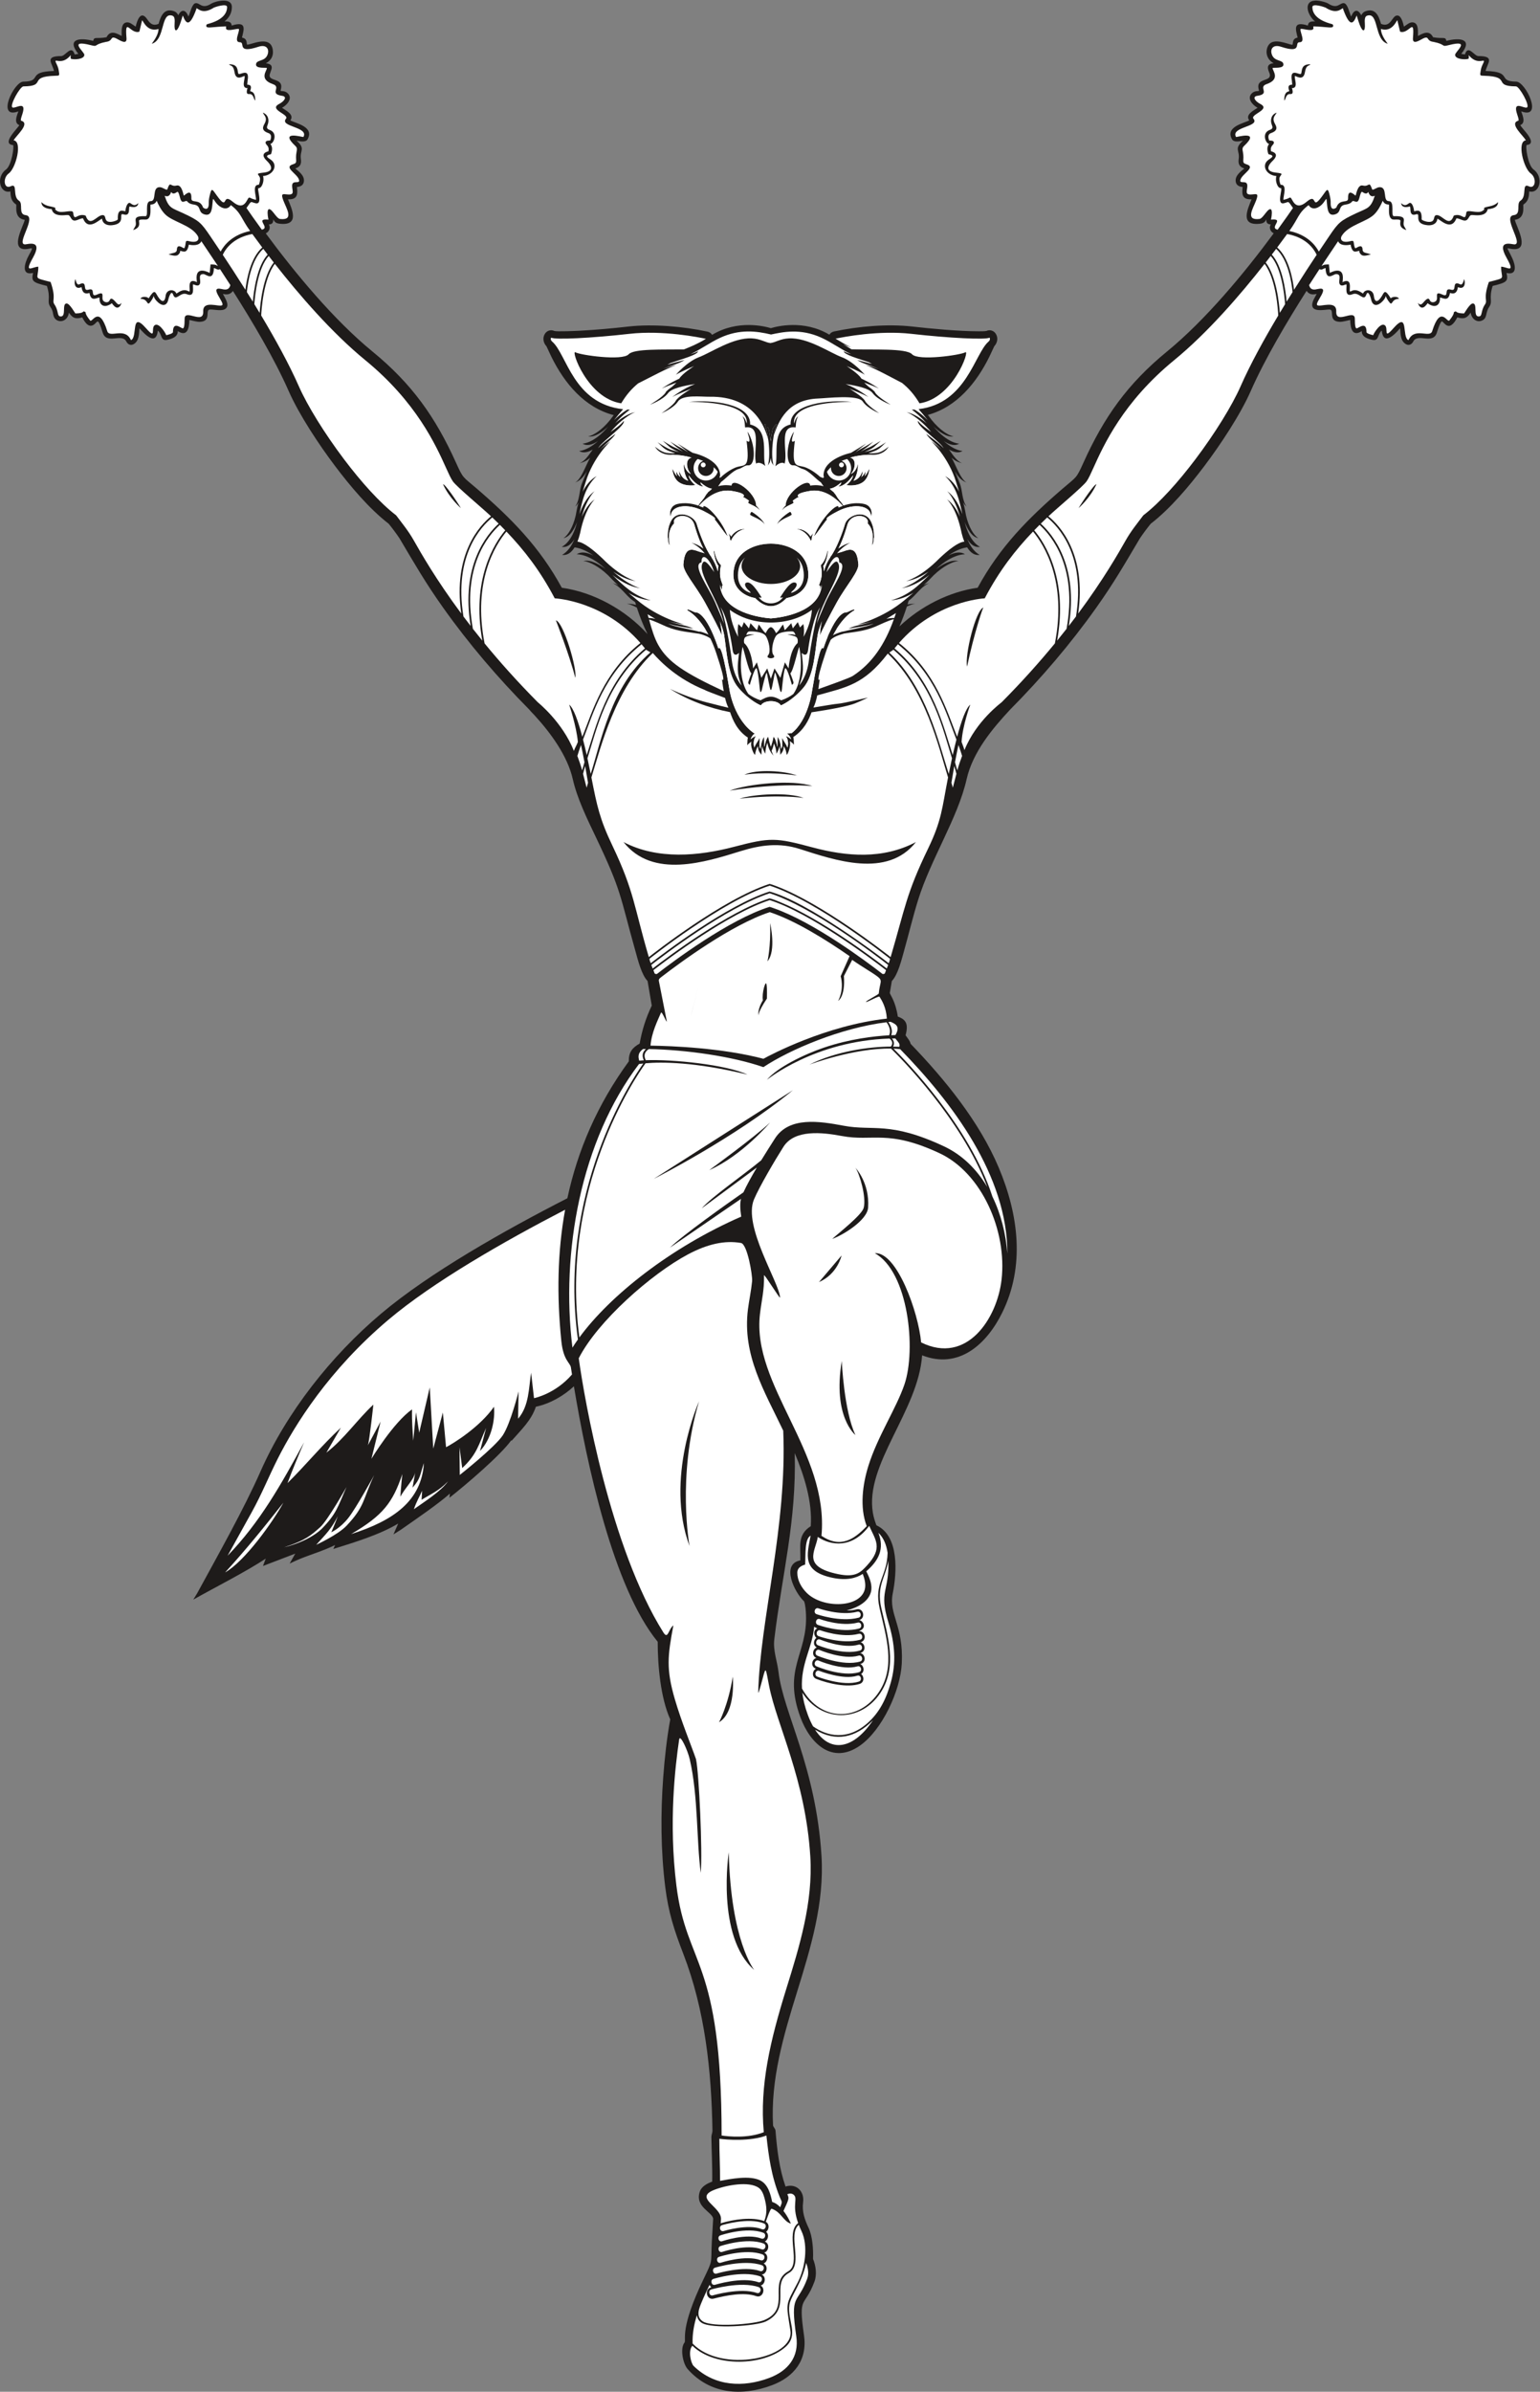
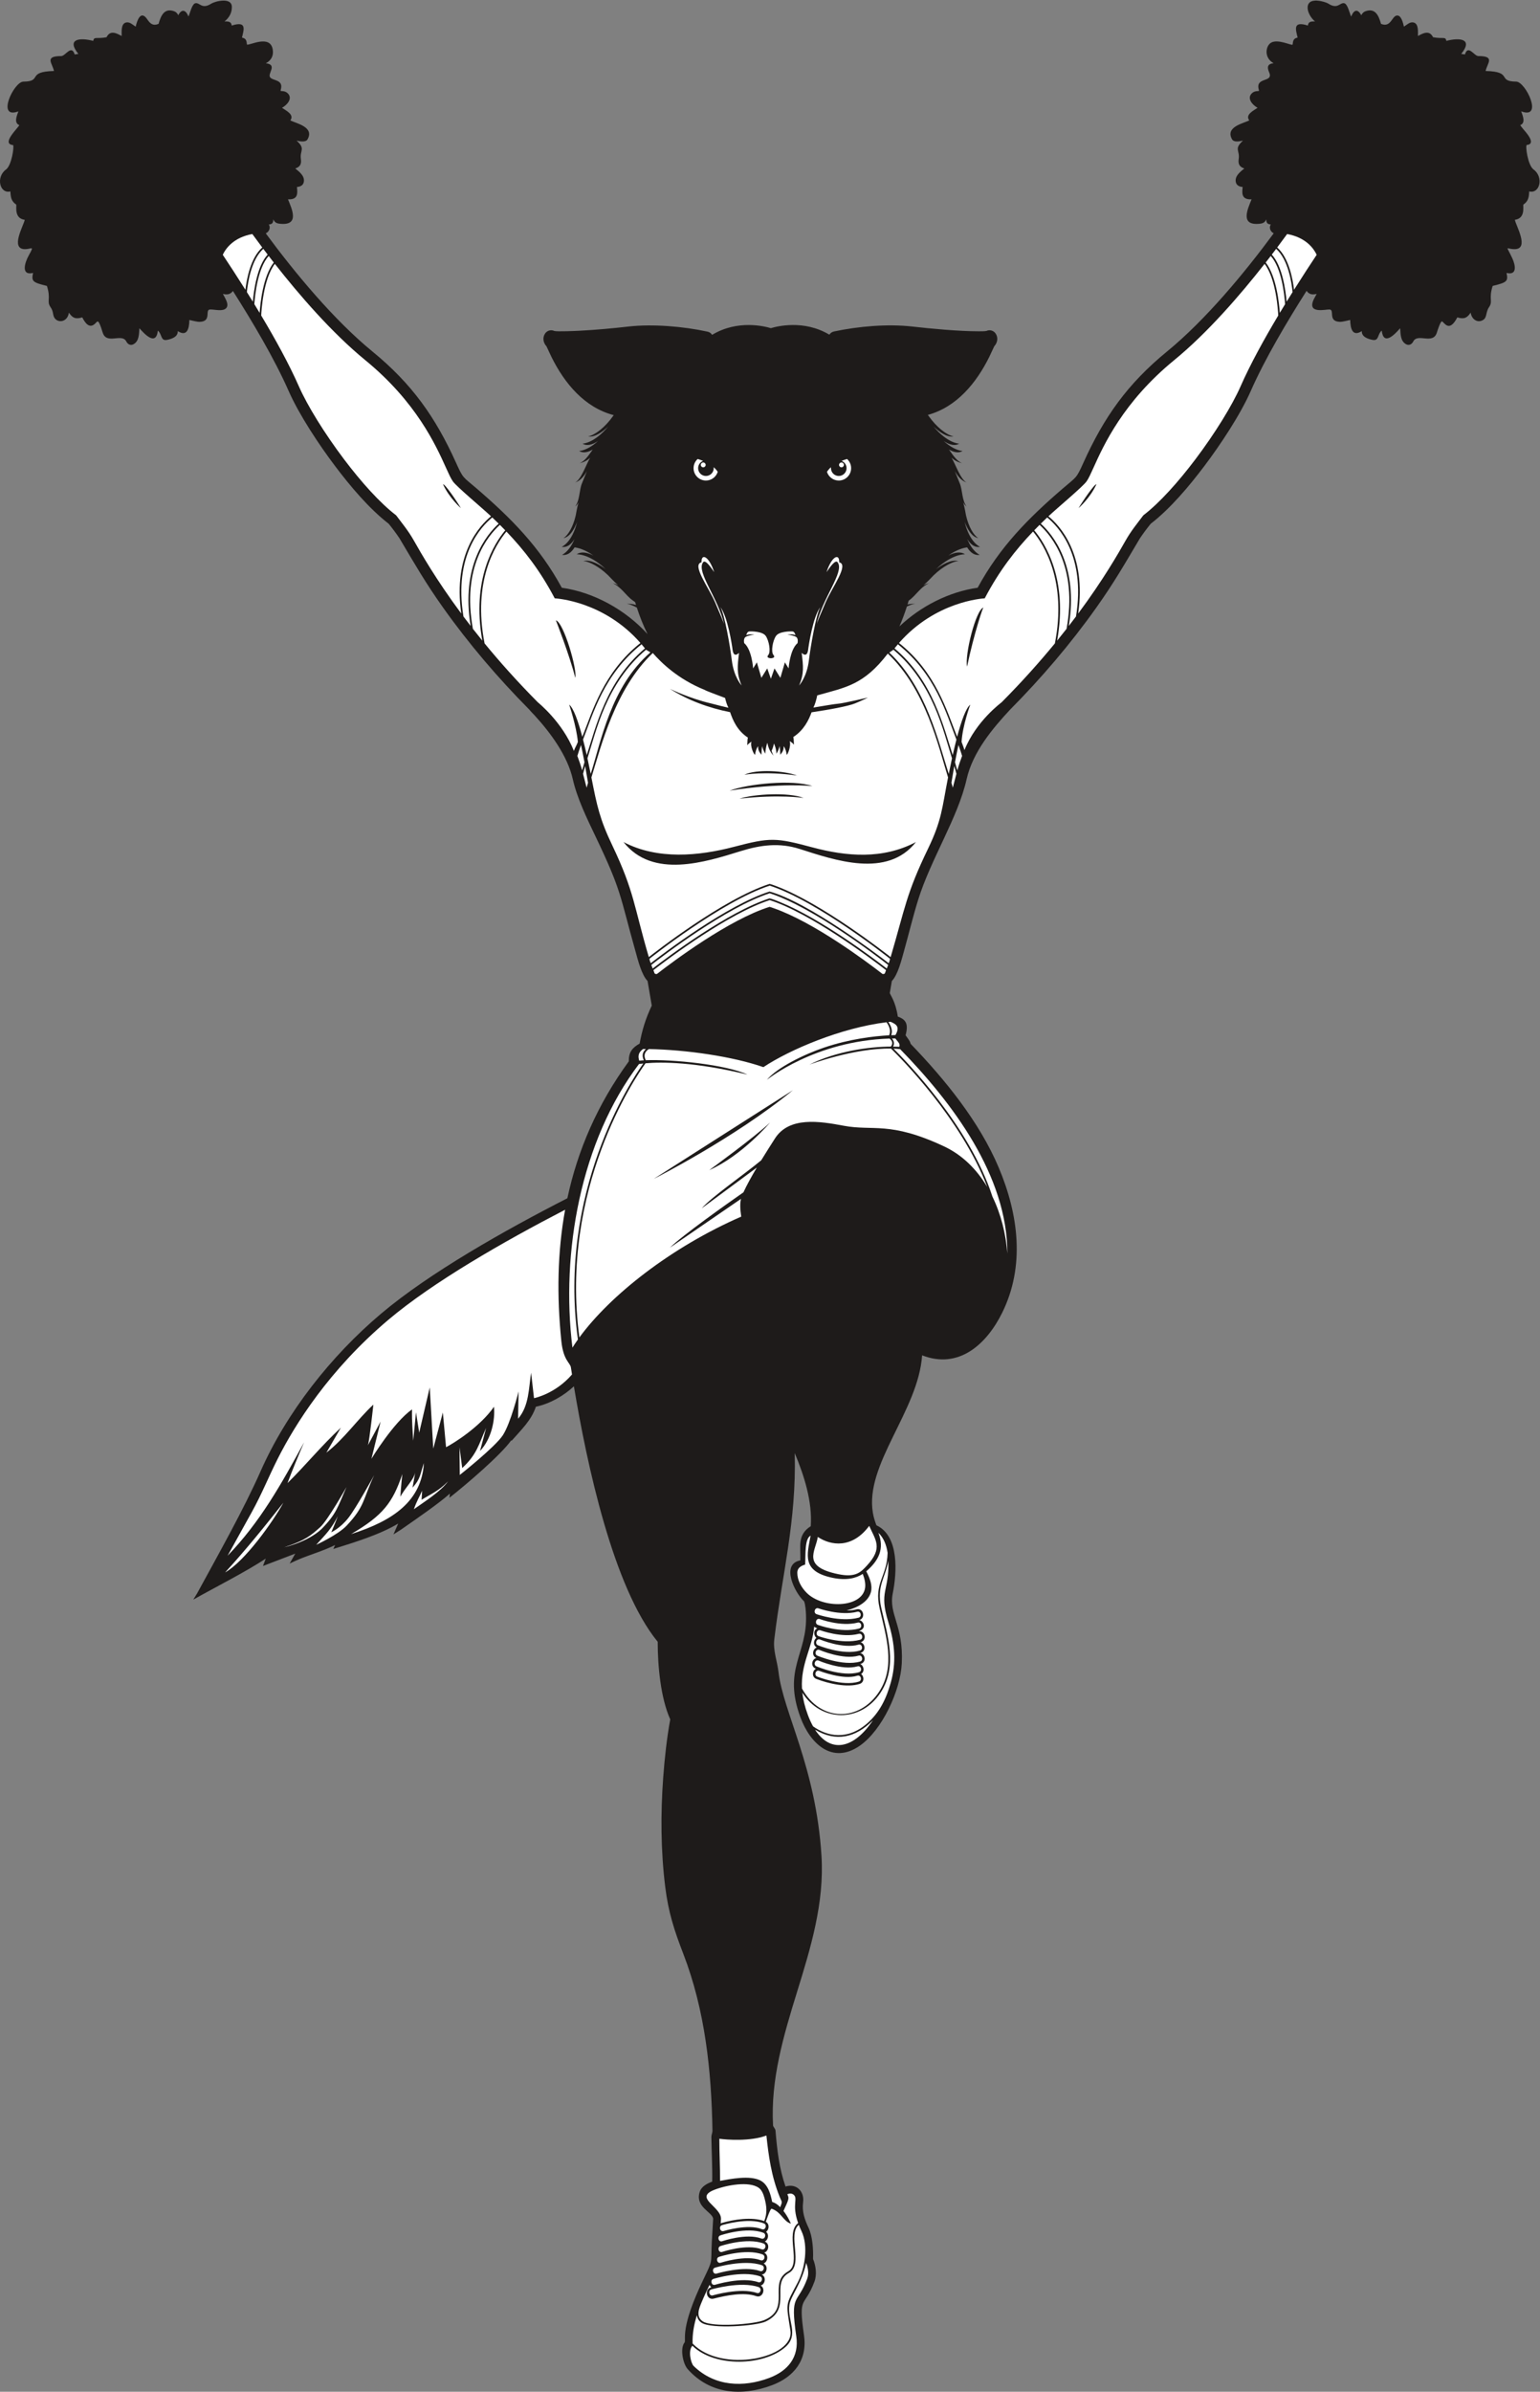
<svg xmlns="http://www.w3.org/2000/svg" viewBox="0 0 600.68 932.4" height="932.4" width="600.68" xml:space="preserve" id="svg2" version="1.1">
  <rect x="0" y="0" width="600.68" height="932.4" fill="#808080" stroke="none" />
  <defs id="defs6" />
  <g transform="matrix(1.333,0,0,-1.333,0,932.4)" id="g10">
    <g transform="scale(0.1)" id="g12">
      <path id="path14" style="fill:#1e1b1a;fill-opacity:1;fill-rule:evenodd;stroke:none" d="m 201.641,6080.46 c -4.207,-30.14 -36.282,-31.64 -44.102,-11.7 -3.305,8.43 -1.504,15.77 -9.633,27.63 -12.332,18 1.86,23.28 -10.66,62.15 -42.074,10.23 -45.648,13.58 -40.535,37.96 -35.59,-8.61 -24.914,29.26 -12.359,51.67 17.152,30.62 7.754,17.87 -10.961,17.87 -45.043,0 -3.598,70.19 -1.027,85.8 -31.211,4.36 -23.516,37.5 -24.789,44.5 -15.117,9.95 -16.371,22.56 -17.164,38.55 -31.305,-7.8 -43.066,42.14 -12.93,64.03 16.543,12.01 24.41,66.82 20.82,71.51 -35.371,3.59 12.695,47.89 18.305,58.39 -17.336,6.54 -6.383,29.48 -2.824,40.25 -65.738,-24.34 -13.297,86.72 14.609,86.97 57.254,0.51 8.113,29.18 89.523,31.1 -4.633,22.71 -29.113,43.62 21.324,43.62 12.207,0 29.86,34.93 39.27,4.7 3.148,0.44 7.488,1.02 10.722,1.68 -35.558,44.08 4.286,48.27 43.551,38.02 2.68,13.75 9.071,5.09 38.957,10.67 11.094,22.59 30.582,10.88 44.239,3.65 0.039,13.23 -2.254,35.41 12.418,39.37 11.003,2.96 19.875,-6.66 28.57,-12.04 4.242,17.82 14.707,49.89 33.996,21.32 9.09,-13.47 17.394,-19.71 33.023,-13.21 6.524,22.82 16.106,47.36 45.391,36.95 5.973,-2.12 9.84,-6.44 12.258,-11.73 10.746,21.08 23.008,14.08 29.883,-3.67 4.847,10.52 10.242,37.55 20.832,38.94 12.843,1.69 18.445,-18.94 46.105,-1.15 9.699,6.24 60,20.37 60,-10.23 0,-17.81 -8.48,-31.62 -21.41,-42 12.816,0.53 19.926,-1.36 20.887,-12.11 45.398,14.69 35.543,-12.07 30.05,-35.23 15.688,-2.58 13.266,-15.36 14.547,-20.24 7.239,-3.56 68.309,30.71 75.575,-14.82 3.043,-19.07 -5.524,-31.98 -20.106,-39.96 35.016,-4.07 4.137,-29.86 12.348,-40.96 8.133,-11.01 40.832,-5.8 30.906,-37.53 -1.887,-6.02 9.734,1.18 20.676,-9.35 15.453,-14.87 -1.863,-34.23 -16.731,-42.35 11.696,-8.07 36.969,-20.04 24.352,-36.74 15.449,-8.7 71.305,-18.53 50.394,-55.39 -5.097,-8.99 -20.355,-6.47 -32.058,-3.94 27.41,-24.64 8.719,-27.95 12.543,-53.77 2.25,-15.19 -2.852,-23.35 -16.379,-27.56 11.965,-10.04 27.707,-21.5 25.047,-38.88 -1.637,-10.65 -10.727,-14.62 -20.192,-15.31 1.465,-15.96 5.176,-37.73 -26.172,-36.07 10.469,-26.57 36.567,-78.62 -25.171,-71.29 -11.707,1.4 -14.731,6.57 -18.067,12.77 0.531,-10.12 -3.429,-14.88 -12.808,-14.85 5.425,-9.47 1.773,-20.84 -9.008,-26.24 85.664,-116.12 199.312,-253.16 312.094,-345.44 115.69,-94.66 184.43,-191.95 244.71,-325.51 21.19,-46.93 19.27,-39.89 60.17,-75.07 101.18,-87.04 184.52,-171.08 249.24,-290.33 94.06,-13.17 186.87,-64.96 250.92,-135.56 -12.5,25.04 -22.77,51.19 -31.33,77.53 -11.35,6.21 -22.13,10.71 -30.37,10.63 9.55,1.12 18.87,-0.25 27.97,-3.12 -0.87,2.82 -1.73,5.64 -2.58,8.46 -2.39,1.71 -4.81,3.43 -7.28,5.17 -21.1,14.85 -33.99,41.15 -62.55,52.04 8.21,-4.11 9.5,-1.42 20.9,-8.34 -15.16,13.15 -25.6,25.25 -30.12,29.58 -14.49,13.86 -28.05,23.46 -39.66,29.91 -16.56,9.22 -28.62,11.97 -33.4,11.58 21.4,6.05 49.47,-11.12 66.14,-23.61 v 0 c -49.13,46.18 -85.04,43.57 -85.14,43.54 12.27,8.29 29.49,6.61 49.2,-3.77 -25.69,18.26 -45.62,22.87 -55.31,23.98 -10.17,-16.39 -22.87,-24.33 -36.87,-21.84 0.07,0.01 21.12,8.32 36.66,46.36 -10.28,-17.15 -23.24,-25.51 -37.56,-22.97 0.09,0.02 30.39,11.97 45.12,72.92 v 0.01 c -6.71,-17.84 -20.07,-44.41 -40.54,-47.5 4.06,1.55 12.29,8.82 20.66,23.67 5.86,10.41 11.63,24.41 15.84,42.61 1.32,5.68 3.22,20.67 8.35,38.5 -5.45,-10.74 -7.94,-8.84 -12.34,-15.8 17.13,21.14 13.37,49.84 22.38,71.56 5.18,12.49 9.69,24.26 14.42,35.47 -8.57,-14.79 -18.81,-27.93 -34.64,-33.27 17.81,8.56 32.67,53.54 43.51,71.26 l 1.09,1.52 c -8.19,-7.52 -18.01,-13.3 -31.76,-16.37 14.93,5.27 26.59,22.47 38.82,39.98 -15.23,-8.93 -29.03,-10.69 -39.87,-4.23 0.08,-0.02 23.48,0.24 55.4,29.27 -17.44,-11.96 -33.33,-15.04 -45.49,-7.8 0.09,-0.02 33.77,0.34 75.46,50.37 l 0.01,0.01 c -14.43,-13.82 -39.07,-33.23 -59.53,-28.96 4.49,0 15.48,3.73 30.09,14.28 10.24,7.38 22.03,18.06 34.3,33.06 2.17,2.65 5.9,7.95 11.07,14.65 -85.45,22.28 -143.77,92.58 -182.28,170.31 l -14.58,31.13 c -9.7,10.38 -12.26,25.9 -3.51,37.93 6.11,8.4 17.23,11.08 26.34,6.88 7.82,-2.55 65.58,0.13 74.84,0.62 47.41,2.55 95.01,6.84 142.17,12.22 70.95,8.07 161.05,0.42 231.37,-14.9 6.12,-1.33 10.7,-4.86 13.54,-9.35 75.21,45.47 155.13,24.64 171.91,19.5 16.73,5.13 96.15,25.83 171.13,-19.02 2.86,4.52 7.47,8.06 13.64,9.37 71.26,15.12 156.77,22.63 229.05,14.4 55.85,-6.36 136.71,-13.9 193.67,-13.87 5.76,0 17.27,-0.19 23.34,1.03 9.11,4.2 20.23,1.52 26.35,-6.88 8.75,-12.03 6.19,-27.55 -3.52,-37.93 l -14.41,-30.78 c -38,-76.84 -95.74,-147.01 -179.94,-170.01 5.44,-7.01 9.32,-12.56 11.57,-15.3 12.26,-15 24.06,-25.68 34.29,-33.06 14.62,-10.55 25.61,-14.28 30.1,-14.28 -20.47,-4.27 -45.1,15.14 -59.53,28.96 l 0.01,-0.01 c 41.69,-50.03 75.36,-50.39 75.46,-50.37 -12.16,-7.24 -28.05,-4.16 -45.49,7.8 31.93,-29.03 55.31,-29.29 55.4,-29.27 -10.84,-6.46 -24.65,-4.7 -39.87,4.23 12.24,-17.51 23.89,-34.71 38.83,-39.98 -13.76,3.07 -23.58,8.85 -31.77,16.37 l 1.08,-1.52 c 10.84,-17.72 25.71,-62.7 43.52,-71.26 -15.83,5.34 -26.07,18.48 -34.64,33.27 4.74,-11.21 9.24,-22.98 14.41,-35.47 9.01,-21.72 5.26,-50.42 22.39,-71.56 -4.41,6.96 -6.89,5.06 -12.35,15.8 5.14,-17.83 7.04,-32.82 8.36,-38.5 4.21,-18.2 9.97,-32.2 15.84,-42.61 8.37,-14.85 16.6,-22.12 20.66,-23.67 -20.47,3.09 -33.84,29.66 -40.54,47.5 v -0.01 c 14.74,-60.95 45.03,-72.9 45.12,-72.92 -14.32,-2.54 -27.28,5.82 -37.56,22.97 15.55,-38.04 36.59,-46.35 36.66,-46.36 -14,-2.49 -26.7,5.45 -36.87,21.84 -9.69,-1.11 -29.62,-5.72 -55.31,-23.98 19.71,10.38 36.93,12.06 49.2,3.77 -0.1,0.03 -36.01,2.64 -85.14,-43.54 v 0 c 16.67,12.49 44.74,29.66 66.15,23.61 -4.79,0.39 -16.85,-2.36 -33.41,-11.58 -11.6,-6.45 -25.17,-16.05 -39.66,-29.91 -4.52,-4.33 -14.96,-16.43 -30.12,-29.58 11.4,6.92 12.69,4.23 20.9,8.34 -28.56,-10.89 -41.44,-37.19 -62.56,-52.04 l -1.19,-0.85 c -1.1,-3.76 -2.24,-7.54 -3.41,-11.3 7.43,1.82 15,2.55 22.73,1.64 -6.84,0.07 -15.41,-3.01 -24.6,-7.6 -6.27,-19.57 -13.46,-39.05 -21.79,-58.07 62.35,58.99 145.14,101.34 228.89,113.07 64.71,119.25 148.06,203.29 249.25,290.33 40.9,35.18 38.97,28.14 60.15,75.07 60.28,133.55 129.04,230.85 244.72,325.51 112.81,92.3 226.55,229.44 312.21,345.59 -10.57,5.47 -14.06,16.74 -8.68,26.12 -9.73,0.05 -13.62,5.4 -12.9,14.68 -3.3,-6.13 -6.37,-11.25 -17.99,-12.63 -60.6,-7.19 -36.68,42.7 -25.2,71.29 -32,-1.7 -27.38,21.22 -26.14,36.07 -9.46,0.68 -18.56,4.66 -20.19,15.31 -2.67,17.38 13.07,28.84 25.04,38.88 -13.53,4.21 -18.63,12.37 -16.38,27.56 3.82,25.82 -14.87,29.13 12.54,53.77 -11.7,-2.53 -26.96,-5.05 -32.05,3.94 -20.98,36.97 35.21,46.85 50.39,55.39 -12.61,16.7 12.65,28.67 24.35,36.74 -14.87,8.12 -32.18,27.48 -16.73,42.35 10.94,10.53 22.56,3.33 20.67,9.35 -12.65,40.37 43.87,20.46 29.95,51.95 -6.76,15.28 -4.99,24.9 13.01,26.71 -29.42,16.32 -23.09,51.21 -7.28,60.14 20.08,11.32 57.58,-8.21 62.71,-5.96 1.76,5.35 -0.83,18.09 14.89,20.67 -5.4,22.74 -15.43,49.98 30.04,35.23 0.97,10.76 8.09,12.64 20.89,12.11 -22.3,17.9 -35.37,59.58 0.76,60.97 h 3.87 c 2.17,-0.08 4.48,-0.28 6.95,-0.62 6.99,-0.97 21.02,-4.26 27.01,-8.12 27.66,-17.79 33.26,2.84 46.11,1.15 10.68,-1.4 16.07,-28.89 20.95,-39.2 7.8,19.66 18.85,24.07 29.7,3.81 2.41,5.35 6.3,9.71 12.32,11.85 29.28,10.41 38.86,-14.13 45.38,-36.95 31.05,-12.91 31.94,28.28 49.8,24.2 9.93,-2.27 14.71,-21.29 17.25,-32.3 8.69,5.38 17.55,14.99 28.56,12.03 14.67,-3.96 12.36,-26.13 12.4,-39.35 13.97,7.44 33.29,18.71 44.25,-3.67 29.88,-5.58 36.28,3.08 38.95,-10.67 39.26,10.25 79.11,6.06 43.55,-38.02 3.23,-0.66 7.58,-1.24 10.73,-1.68 9.41,30.23 27.06,-4.7 39.27,-4.7 50.44,0 25.96,-20.91 21.32,-43.62 81.41,-1.92 32.27,-30.59 89.54,-31.1 27.58,-0.25 80.72,-111.45 14.6,-86.97 3.68,-11.18 14.41,-33.82 -2.83,-40.25 2.42,-4.53 14.59,-18.47 16.78,-21.18 8.08,-9.99 26.99,-34.62 2.2,-36.92 -4.43,-2.28 2.92,-59.29 20.14,-71.8 30.14,-21.89 18.38,-71.83 -12.92,-64.03 -0.79,-15.99 -2.05,-28.6 -17.17,-38.55 -1.28,-7 6.41,-40.14 -24.78,-44.5 2.65,-16.14 43.99,-85.8 -1.02,-85.8 -25.38,0 -25.99,14.66 -6.82,-25.91 10.03,-21.25 15.22,-51.42 -16.51,-43.63 5.11,-24.38 1.54,-27.73 -40.55,-37.96 -12.51,-38.87 1.68,-44.15 -10.65,-62.15 -11.37,-16.59 -4.03,-32.86 -21.59,-39.51 -15.09,-5.72 -29.63,5.57 -32.15,23.58 -10.18,-15.03 -18.4,-20.15 -39.1,-13.94 -25.1,-48.36 -39.55,-11.24 -45.28,-11.71 -4.71,-1.01 -13.05,-27.92 -14.53,-32.72 -11.41,-36.53 -56.2,-0.37 -69.18,-26.18 -4.23,-8.45 -12.74,-12.64 -21.43,-7.64 -16.3,9.37 -15.52,29.98 -16.84,46.53 -16.15,-18.53 -48.67,-52.61 -53.89,-6.96 -13.13,-10.95 -7.45,-30.95 -26.98,-27.1 -13.43,2.64 -32.3,8.9 -31.29,25.69 -27.34,-17.63 -33.5,7.55 -33.98,32.5 -9.59,-1.79 -22.04,-5.76 -30.59,-5.43 -35.91,1.41 -13.65,35.46 -30.05,36.11 -12.24,0.46 -66.72,-13.91 -45.83,30.03 1.05,2.2 6.11,11 8.36,15.59 -11.87,-3.08 -22.05,-1.96 -29.57,8.87 -56.06,-88.29 -121.43,-197.81 -163.21,-292.72 -30.92,-70.26 -89.83,-158.62 -136.04,-219.82 -43.91,-58.14 -98.94,-123.91 -156.75,-168.58 -11.18,-13.73 -21.95,-28.23 -31.86,-42.94 l 0.03,-0.02 c -44.79,-75.32 -74.54,-127.85 -127.05,-201.84 -75.62,-106.54 -161.05,-206.5 -253.03,-299.22 -50.36,-54.21 -108.77,-123.1 -126.84,-203.18 -25.41,-112.59 -104.75,-233.46 -141.89,-352.88 -15.5,-49.83 -27.7,-101.32 -41.86,-151.63 -6.67,-23.67 -17.37,-67.53 -35.02,-85.51 l -5.98,-35.08 c 0.71,-5.13 16.59,-23.41 23.47,-69.06 27.24,-9.45 30.21,-25.31 22.78,-54.78 5.05,-7.6 12.9,-15.93 14.75,-24.95 100.52,-104.35 200.88,-227.29 257.63,-361.58 58.01,-137.27 77.67,-288.35 10.13,-424.92 -45.69,-92.35 -127.06,-166.11 -234.2,-124.35 -11.28,-163.21 -168.65,-318.72 -143.97,-461.36 2.16,-12.39 5.79,-24.04 10.27,-35.74 67.32,-31.25 59.8,-139.48 47.77,-199.12 -12.46,-61.79 31.92,-93.37 26.44,-204.75 -3.89,-79.1 -57.12,-195.1 -123,-240.82 -80.11,-55.61 -144.84,5.75 -173.27,82.2 -53.26,143.19 20.83,185.68 15.97,301.15 -0.45,10.74 -1.59,28.63 -5.56,38.92 -27.22,24.7 -69.22,109.12 -10.98,119.77 1.59,40.8 -9.89,74.27 30.48,100.11 4.94,71.55 -19.09,147.37 -46.93,213.7 5.22,-200.67 -36.7,-351.96 -59.73,-544.28 -4.04,-33.72 8.44,-63.17 12.32,-96.18 13.95,-118.69 109.43,-276.57 125.72,-537.3 8.61,-137.98 -31.53,-269.02 -71.8,-399.08 -39.12,-126.37 -77.43,-255.42 -69.93,-389.229 0.23,-4.34 6.67,-9.199 7.19,-15.41 4.64,-56.519 10.68,-109.629 29.29,-163.512 31.2,10.082 55.79,-13.57 51.45,-46.117 -3.58,-26.883 4.47,-50.262 15.84,-74.262 11.87,-25.058 14.28,-63.699 13.23,-91.308 8.21,-20.082 11.82,-45.641 4.15,-66.242 -29.24,-78.532 -48.07,-36.899 -30.57,-156.899 10.47,-71.883 -28.37,-121.633 -93.89,-146.262 -88.22,-33.168 -181.3,-26.277 -246.64,47.312 -13.59,15.297 -23.22,61.09 -8.59,78.34 3.83,11.058 -12.87,42.918 53.95,182.137 30.22,63.004 21.91,43.531 25.52,113.453 1.14,21.847 2.43,43.73 3.86,65.558 -1.84,19.961 -54.18,34.149 -39.15,79.321 5.15,15.41 21.78,24.179 36.31,29.32 0.88,43.57 -1.85,86.969 -2.4,130.519 -0.08,5.571 3.26,13.09 3.16,18.27 -2.86,175.582 -21.7,352.77 -85.39,517.7 -26.64,68.98 -43.66,121.32 -52.89,196.1 -13.03,105.58 -13.61,213.96 -5.81,319.98 4.13,56.06 10.44,113.85 20.55,169.25 -28.47,63.65 -36.68,157.67 -36.69,227.04 -130.3,159.01 -207.17,519 -245.18,747.12 -30.65,-28.37 -69.97,-50.88 -111.32,-59.75 -13.35,-40.07 -42.49,-66.9 -70.6,-99.15 l -1.68,0.65 c -30.5,-42.73 -130.57,-128.34 -180.57,-167.67 l 1.3,12.29 c -32.66,-29.45 -100.41,-75.74 -143.01,-105.47 l -22.18,-14.01 13.93,31.76 c -55.34,-33.16 -127.87,-54.88 -189.867,-74.35 l 5.226,11.62 c -36.73,-18.65 -78.988,-29.39 -116.656,-46.64 l -16.375,-7.65 16.465,29.09 -94.469,-36.19 8.098,21.65 c -56.203,-37.57 -151.402,-85.7 -212.027,-120.04 l 11.312,18.52 c 60.754,111.34 137.184,247.19 185.27,356.15 76.207,172.69 206.019,337.61 352.843,461.58 141.49,119.48 361.26,243.56 545.16,337.58 30.15,140.51 87.74,274.26 179.82,400.45 -0.53,26.15 9.85,39.89 31.64,51.84 7.33,40.3 17.9,73.87 35.49,111.08 l -12.26,71.98 c -17.65,17.98 -28.34,61.84 -35.01,85.51 -47.11,167.23 -39.61,174.82 -117.1,336.91 -24.78,51.84 -54,111.55 -66.65,167.6 -15.49,68.6 -64.96,135.76 -111.99,187 -4.51,4.91 -10.89,10.97 -14.85,16.18 -91.99,92.72 -177.43,192.68 -253.04,299.22 -52.51,73.99 -82.27,126.52 -127.06,201.84 l 0.04,0.02 c -9.9,14.71 -20.68,29.21 -31.87,42.94 -57.8,44.67 -112.82,110.44 -156.738,168.58 -46.211,61.2 -105.125,149.56 -136.043,219.82 -41.726,94.81 -107.011,204.2 -163.011,292.41 -7.496,-10.53 -17.66,-11.63 -29.34,-8.56 5.613,-11.46 19.453,-30.55 9.777,-41.52 -9.75,-11.06 -34.332,-3.6 -47.238,-4.1 -16.406,-0.65 5.844,-34.7 -30.07,-36.11 -8.536,-0.33 -20.981,3.64 -30.571,5.43 -0.429,-27.78 -7.871,-49.34 -34,-32.5 1.016,-16.76 -17.867,-23.05 -31.289,-25.69 -19.515,-3.85 -13.851,16.15 -26.969,27.09 -5.125,-46.49 -39.066,-10.05 -53.89,6.97 -1.328,-16.55 -0.543,-37.16 -16.836,-46.53 -8.695,-5 -17.195,-0.81 -21.445,7.64 -12.957,25.81 -57.754,-10.35 -69.168,26.18 -13.586,43.52 -14.219,33.27 -23.301,25.23 -16.735,-14.82 -29.067,4.86 -36.504,19.2 -20.699,-6.21 -28.934,-1.09 -39.113,13.94 v 0 0" />
      <path id="path16" style="fill:#ffffff;fill-opacity:1;fill-rule:evenodd;stroke:none" d="m 988.484,2560.77 c -19.406,-37.86 -33.187,-50.89 -63.25,-83.86 0,0 63.77,29.17 89.186,56.15 54.03,57.33 46.83,76 80.5,147.57 0,0 -51.91,-94.93 -75.6,-125.13 -23.679,-30.2 -49.89,-41.88 -49.89,-41.88 0,0 10.433,24.04 19.054,47.15 z m -156.8,-91.08 c 0,0 68.726,15.18 109.218,53.43 44.567,45.57 47.149,64.38 73.018,122.75 0,0 -55.018,-97.74 -77.041,-117.41 -26.664,-23.81 -43.766,-39.03 -105.195,-58.77 z m -2.407,130.43 c -54.629,-69.39 -108.652,-136.43 -170.429,-203.87 57.562,32.62 138.84,146.5 170.429,203.87 z m 405.973,34.94 c -7.33,-16.43 -16.55,-31.66 -24.17,-54.05 29.93,21.22 78.88,52.15 99.87,81.4 -26.75,-27.84 -48.27,-35.8 -77.41,-53.91 l 1.71,26.56 z m -20.27,52.95 c -5.6,-22.46 -27.09,-41.29 -43.48,-70.27 0,0 1.74,28.56 5.71,66.01 -27.63,-82.74 -56.56,-121.22 -149.85,-175.47 124.99,39.48 206,97.6 213.09,207.53 -11.73,-33.19 -9.21,-45.39 -33.35,-71.77 l 7.88,43.97 z m 438.59,768.83 C 1473.62,3363.65 1267.59,3245.73 1136.43,3134.98 962.094,2987.78 862.668,2827.5 813.141,2729.61 785.52,2674.99 766.762,2626.68 736.371,2571.88 l -70.312,-126.77 c 95.004,98.25 156.711,208.5 223.742,331.61 -17.129,-39.83 -33.524,-79.13 -48.574,-119.41 54.64,54.05 98.468,108.46 156.277,162.27 l -42.531,-73.15 c 51.677,39.53 91.157,97.5 137.507,140.45 0,0 -11.07,-103.74 -15.96,-118.9 l 37.15,69.3 -26.83,-108.8 c 0,0 63.9,105.79 118.79,144.47 -0.76,-35.8 1.99,-64.74 3.51,-91.58 l 8.08,83.07 9.43,-59.54 30.85,132.22 10.28,-178.79 28.06,105.58 9.37,-101.53 c 23.87,12.26 99.93,60.2 140.27,118.24 3.66,-38.65 -7.41,-93.94 -40.89,-129.4 l 17.82,67.41 c -21.77,-48.47 -26.58,-77.02 -69.92,-117.25 l -7.98,60.74 0.85,-80.91 c 0,0 102.55,80.84 125.68,115.67 23.14,34.82 46.38,128.66 46.38,128.66 l -1.44,-79.83 c 32.43,37.22 31.18,90.76 38.09,134.56 l 8.49,-74.48 c 0,0 61.5,11.79 111.19,69.25 -1.12,7.05 -2.2,13.94 -3.24,20.65 -2.16,13.92 -22.14,20.2 -27.95,76.87 -13.6,132.82 -11.47,261.08 11.01,384.28 v 0" />
      <path id="path18" style="fill:#ffffff;fill-opacity:1;fill-rule:evenodd;stroke:none" d="m 2384.95,1936.31 c 45.36,-70.01 113.18,-56.72 169.51,27.55 -52.09,-52.58 -109.38,-63.43 -169.51,-27.55 v 0 z m -37.23,108.21 c 2.19,-19.51 7.18,-40.97 16.16,-65.12 4.66,-12.54 9.79,-23.68 15.29,-33.48 40.94,-28.94 99.84,-42.39 158.85,9.2 36.33,31.74 55.85,73.22 68.67,119.33 15.62,56.16 12.73,111.18 -7.41,176.6 -28.25,91.77 3.09,88.17 0.06,179.08 -8.8,-50.34 -35.07,-74.18 -20.63,-137.69 18.74,-82.44 47.97,-170.62 -1.61,-247.17 -57.79,-89.24 -174.54,-87.61 -229.38,-0.75 v 0 z m 222.55,467.46 c 18.27,-46.41 1.39,-81 -35.55,-112.6 10.8,-20.36 18.71,-41.58 13.69,-60.62 -7.25,-27.45 -37.06,-45.21 -71.06,-53.73 10.3,-0.16 20.15,0.75 29.09,3.11 19.92,5.27 27.57,-25.8 7.84,-31.28 10,-1.3 23.1,-21.17 2.71,-30.85 -6.32,-3.01 0.26,-2.01 0.26,-2.01 15.03,-2.07 19.07,-27.27 0.89,-31.89 12.79,-3.23 18.35,-26.42 -1.4,-31.82 14.49,-1.68 20.63,-26.64 0.37,-32.15 10.88,-4.38 13.9,-22.18 2.5,-29.03 9.17,-6.79 10.15,-24.39 -4.15,-29.03 -36.41,-11.82 -91.84,1.04 -126.58,14.55 -14.53,5.51 -11.94,24.12 -1.51,29.83 -17.66,7.4 -11.08,28.9 1.7,31.49 -15.13,5.95 -11.21,26.71 1.05,30.73 -12.91,6.77 -8.84,23.43 -1.17,27.72 -7.5,6.6 -10.35,22.8 2.64,27.97 -3.57,1.3 -6.61,3.01 -9.16,4.97 -5.55,-62.44 -39.8,-108.3 -35.73,-180.73 53.97,-98.3 168.42,-98.17 226.34,-8.45 48.34,74.9 19.11,162.6 0.8,243.2 -16.99,74.73 21.58,91.39 23.42,162.04 -3.52,23.38 -11.68,44.08 -26.99,58.58 v 0 z M 2026.05,134.531 c -13.26,-13.879 -4.59,-51.211 3.67,-59.25 C 2092.1,14.512 2176.04,12.75 2249.79,40 c 56.46,20.879 89.08,61.941 80.25,122.059 -18.76,127.742 3.4,91.8 31.81,168.07 6.55,17.551 0.94,35.562 -2.88,46.812 -12.3,-58.582 -45.35,-97.402 -49.05,-122.293 -7.01,-47.179 29.73,-87.789 -12.35,-124.367 -62.82,-54.629 -205.28,-59.91 -271.52,4.25 v 0 z m 13.13,89.328 c -8.31,-26.75 -13.62,-54.808 -12.5,-82.918 84.2,-87.71 298.84,-43.113 286.14,37.961 -13.2,84.2 -14.91,71.688 20.78,139.496 21.91,41.622 32.32,107.852 11.6,151.571 -3.07,6.511 -5.67,12.59 -7.85,18.293 -34.02,-29.211 14.54,-116.321 -28.62,-140.563 -56.14,-31.48 11.34,-103.519 -67.65,-142.047 -27.94,-13.632 -158.54,-22.371 -187.48,-4.261 -7.53,4.718 -12.71,11.808 -14.42,22.468 v 0 z m 197.72,342.903 c -3.4,12.699 -8.56,23.789 -16.6,29.539 -28.57,20.441 -94.83,7.84 -129.31,-5.41 -62.32,-23.95 18.8,-48.852 18.77,-85.051 0,-0.059 -0.35,-5.168 -0.85,-13.371 0.76,0.359 1.57,0.683 2.45,0.929 35.12,10.504 89.37,18.903 124.89,5.661 9.3,23.742 7.17,43.382 0.65,67.703 v 0 z m 55.67,-37.953 c 13.79,-17.7 21.65,-37.079 21.69,-37.18 -21.93,6.262 -28.61,34.48 -56.36,43.633 -3.87,1.269 -14.98,-32.793 -17.08,-38.172 11.48,-6.481 9.93,-22.809 0.93,-29.348 9.63,-8.312 5.86,-23.613 -3.73,-28.492 15.67,-6.539 11.21,-28.871 -1.83,-32.488 13.94,-6.864 10.15,-27.114 -1.66,-31.61 14.99,-7.543 9.08,-31.25 -5.66,-32.422 14.38,-7 9.98,-28.652 -2.98,-32.089 15.95,-9.11 5.9,-37.68 -13.17,-31.032 -35.99,12.582 -88.44,1.922 -124.64,-7.296 -20.22,-5.172 -28.81,27.257 -6.8,33.378 -1.93,1.539 -3.75,4.039 -5.02,6.969 -7.53,-15.609 -15.7,-32.699 -23.2,-50.801 -7.36,-17.82 -17.64,-41.23 2.54,-55.558 26.47,-18.801 151.93,-9.192 181.38,3.5 79.05,34.008 8.66,108.25 69.3,142.258 39.88,22.382 -10.18,111.3 29.21,141.242 -19.73,55.508 1.08,71.488 -13.75,83.301 -4.94,3.929 -11.74,3.589 -17.98,1.179 5.21,-12.051 6.16,-11.679 -11.19,-48.972 v 0 z m 102.5,1609.591 c -10.54,3.83 -16.14,-13.21 -5.63,-17.01 0.23,-0.08 73.73,-31.89 124.03,-17.14 10.75,3.12 6.4,20.39 -4.33,17.25 -45.06,-13.2 -113.86,16.82 -114.07,16.9 v 0 z m 2.58,31.13 c -10.54,3.85 -16.14,-13.2 -5.62,-17 0.23,-0.09 74.29,-31.77 124.61,-17.03 10.73,3.12 6.38,20.38 -4.35,17.25 -45.05,-13.19 -114.43,16.71 -114.64,16.78 v 0 z m 1.73,30.46 c -10.54,3.84 -16.14,-13.21 -5.63,-17.01 0.24,-0.08 72.2,-30.08 122.5,-15.34 10.74,3.12 6.38,20.39 -4.33,17.24 -45.05,-13.18 -112.33,15.02 -112.54,15.11 v 0 z m 1.3,26.83 c -10.59,3.61 -15.88,-13.52 -5.29,-17.1 0.24,-0.09 67.44,-24.8 121.23,-10.57 10.86,2.84 6.91,20.28 -3.92,17.43 -48.98,-12.96 -111.78,10.17 -112.02,10.24 v 0 z m -2.05,33.02 c -10.59,3.6 -15.89,-13.54 -5.3,-17.13 0.25,-0.07 66.61,-24.94 120.39,-10.74 10.86,2.87 6.91,20.3 -3.92,17.44 -48.98,-12.95 -110.93,10.34 -111.17,10.43 v 0 z m -3.87,31.28 c -10.6,3.61 -15.88,-13.52 -5.31,-17.1 0.26,-0.09 68.95,-24.49 122.74,-10.27 10.85,2.85 6.9,20.27 -3.92,17.42 -48.98,-12.94 -113.27,9.88 -113.51,9.95 v 0 z m 2.55,-182.86 c -10.48,4.04 -16.32,-12.94 -5.88,-16.9 0.23,-0.08 74.88,-29.67 121.82,-14.43 10.63,3.44 5.83,20.61 -4.8,17.16 -41.38,-13.41 -110.94,14.11 -111.14,14.17 v 0 z M 2112.81,440.121 c -10.79,-3.012 -15.06,14.418 -4.27,17.391 0.22,0.07 75.98,26.051 124.99,7.429 10.46,-3.961 4.79,-20.812 -5.67,-16.851 -43.9,16.66 -114.82,-7.91 -115.05,-7.969 v 0 z m 0.15,-31.25 c -10.81,-3.012 -15.05,14.43 -4.27,17.399 0.24,0.062 76.53,25.878 125.54,7.293 10.48,-3.993 4.79,-20.833 -5.67,-16.883 -43.88,16.672 -115.38,-7.75 -115.6,-7.809 v 0 z m -4.27,-31.609 c -10.8,-3 -15.07,14.429 -4.29,17.386 0.24,0.071 77.95,25.504 126.95,6.883 10.47,-3.949 4.79,-20.82 -5.66,-16.859 -43.89,16.66 -116.77,-7.34 -117,-7.41 v 0 z m -12.07,-31.793 c -10.86,-2.77 -14.79,14.722 -3.95,17.48 0.25,0.063 84.09,25.512 136.6,7.141 10.59,-3.688 5.3,-20.738 -5.27,-17.07 -47.82,16.71 -127.14,-7.481 -127.38,-7.551 v 0 z m -4.63,-32.739 c -10.85,-2.769 -14.77,14.7 -3.94,17.469 0.25,0.071 83.25,25.742 135.78,7.383 10.59,-3.68 5.3,-20.762 -5.28,-17.082 -47.81,16.73 -126.32,-7.711 -126.56,-7.77 v 0 z m -6.29,-30.91 c -10.84,-2.761 -14.78,14.731 -3.96,17.489 0.27,0.05 85.56,25.093 138.07,6.722 10.61,-3.679 5.31,-20.761 -5.25,-17.082 -47.84,16.731 -128.61,-7.047 -128.86,-7.129 v 0 z m 31.7,188.16 c -10.77,-3.199 -15.28,14.18 -4.54,17.321 0.21,0.07 76.94,23.75 122.56,4.91 10.35,-4.27 4.21,-21.02 -6.12,-16.75 -40.2,16.609 -111.69,-5.422 -111.9,-5.481 v 0 z m 407.18,1921.83 c -19.7,-12.68 -47.53,-19.85 -87.88,-11.54 -91.87,18.89 -74.93,67.62 -64.78,123.52 -17.61,-9.8 -14.29,-52.46 -15.95,-84.72 -5.49,-1.82 -22.97,-6.25 -22.97,-23.87 0,-21.4 10.93,-42.01 26.94,-58.27 46.91,-47.67 161.79,-45.47 171.32,13.46 2.04,12.65 -1.39,27.49 -6.68,41.42 v 0 0" />
      <path id="path20" style="fill:#ffffff;fill-opacity:1;fill-rule:evenodd;stroke:none" d="m 2839.16,4934.07 c 0,0 -22.82,-61.53 -25.46,-109.14 4.74,-12.58 5.42,-14.24 8.46,-23.83 33.87,84.92 107.48,138.45 108.99,140.06 60,60.42 111.55,118.35 155.56,171.95 35.72,182.36 -32.06,288.83 -63.93,327.13 -52.13,-54.64 -98.32,-113.64 -141.31,-195.3 -7.81,-0.64 -144.25,-9.02 -250.87,-130.6 108.82,-86.77 139.78,-198.97 170.09,-274.46 12.58,47.42 25.83,83.91 38.47,94.19 v 0 z m -1173.69,0 c 0,0 21.2,-62.34 25.44,-109.14 -4.73,-12.58 -8.56,-16.65 -11.59,-26.25 -33.87,84.93 -104.34,140.87 -105.84,142.48 -60,60.42 -111.56,118.35 -155.56,171.95 -35.73,182.36 32.06,288.83 63.93,327.13 52.11,-54.64 98.31,-113.64 141.31,-195.3 7.81,-0.64 144.25,-9.02 250.85,-130.6 -108.8,-86.77 -139.77,-198.97 -170.08,-274.46 -12.58,47.42 -25.82,83.91 -38.46,94.19 v 0 z M 804.23,6223.05 c -34.05,-44.48 -39.332,-138.23 -39.898,-150.98 41.059,-68.69 81.582,-142.12 110.336,-207.46 24.543,-55.76 74.805,-137.27 132.192,-213.27 49.74,-65.86 104.58,-127.27 152.22,-163.64 19.79,-26.26 35.87,-45.51 51.71,-73.41 20.7,-36.49 64.4,-113.45 138.99,-213.97 -25.06,174.2 54.8,258.27 87.02,284.5 -27.77,26.04 -100.66,86.47 -111.74,102.29 -6.08,8.69 -12.24,22.35 -20.49,40.66 -29.31,64.92 -86.44,191.51 -235.61,313.57 -97.866,80.08 -193.667,191.11 -264.73,281.71 v 0 z m 2896.16,0 c 34.05,-44.48 39.33,-138.23 39.9,-150.98 -41.06,-68.69 -81.58,-142.12 -110.34,-207.46 -24.53,-55.76 -74.79,-137.27 -132.19,-213.27 -49.73,-65.86 -104.57,-127.27 -152.22,-163.64 -19.78,-26.26 -35.86,-45.51 -51.69,-73.41 -20.72,-36.49 -64.42,-113.45 -139,-213.97 25.06,174.2 -54.81,258.27 -87.02,284.5 27.76,26.04 100.64,86.47 111.74,102.29 6.06,8.69 12.24,22.35 20.5,40.66 29.28,64.92 86.42,191.51 235.6,313.57 97.86,80.08 193.67,191.11 264.72,281.71 v 0 z m 86.12,-75.73 c -3.62,30.98 -14.99,93.18 -49.29,123.69 10.6,14.09 20.34,27.29 29.08,39.31 55.01,-10.02 77.77,-42.22 86.48,-60.7 -19.02,-28.6 -41.96,-63.68 -66.27,-102.3 v 0 z m -3068.389,0 c 3.617,30.98 14.977,93.18 49.277,123.69 -10.597,14.09 -20.332,27.29 -29.074,39.31 -55.008,-10.02 -77.765,-42.22 -86.488,-60.7 19.019,-28.6 41.965,-63.68 66.285,-102.3 v 0 z M 2163.78,4658.98 c 43,13.63 143.06,19.55 187.74,2.15 0,0 -71.44,11.08 -187.74,-2.15 v 0 z M 3156,5508.71 c 0.08,0.08 33.65,29.02 52.2,69.63 -4.86,2.22 -39.05,-47.55 -52.2,-69.63 v 0 z m -326.15,-463.44 c 19.3,93.73 48.91,182.48 48.19,172.89 -22.84,-6.13 -55.75,-140.37 -48.19,-172.89 v 0 z m -1146.53,-32.62 c -17.04,67 -56.62,167.64 -56.73,167.94 22.83,-6.13 63.04,-144.19 56.73,-167.94 v 0 z m -334.69,496.06 c -0.09,0.08 -33.65,29.02 -52.21,69.63 4.86,2.22 39.06,-47.55 52.21,-69.63 v 0 z m 786.28,-826.17 c 54.75,20.01 183.63,33.25 242.3,13.27 0,0 -92.87,10.32 -242.3,-13.27 v 0 z m 197.2,44.2 c -35.3,13.64 -117.46,19.56 -154.15,2.16 0,0 58.67,11.08 154.15,-2.16 v 0 z M 1824.5,4532.11 c 99.44,-52.32 220.18,-40.95 323.33,-13.91 106.93,28.01 122.23,26.97 229.58,-1.65 99.88,-26.62 205.49,-35.62 302.72,15.56 -84.31,-107.01 -237.93,-52.77 -340.52,-20.07 -58.69,18.7 -113.35,11.79 -171.92,-6.36 -103.63,-32.11 -257.82,-81.93 -343.19,26.43 v 0 z m 427.36,-189.43 c 4.61,-1.2 8.02,-2.59 12.47,-4.14 117.79,-41.15 271.23,-155.89 318.25,-192.33 8.02,-0.6 6.69,3.14 10.05,11.36 -45.7,35.29 -219.35,165.59 -340.31,204.83 -120.95,-39.22 -294.62,-169.54 -340.33,-204.83 3.36,-8.22 2.02,-11.96 10.06,-11.36 48.52,37.6 210.79,159.04 329.81,196.47 v 0 z M 2075.3,3572.63 c 0,0 131.48,95.32 178.05,139.38 0,0 -81.11,-96.58 -178.05,-139.38 v 0 z m -162.19,-25.54 c 0,0 237.03,119.6 406.97,259.34 0,0 -219.41,-139.74 -406.97,-259.34 v 0 z m 694.09,381.03 c -107.97,1.96 -238.62,-46.79 -239.06,-46.95 78.67,39.2 175.19,52.6 238.71,52.84 6.95,9.19 4.16,16.79 -3.86,23.42 -219.85,-6.96 -358.47,-120.36 -358.89,-120.7 29.5,35.94 109,74.6 166.89,94.22 74.84,25.34 146.88,33.75 190.76,36.03 5.67,13.22 0.58,26.69 -7.73,38.21 -133.85,-16.55 -282.84,-79.99 -360.23,-131.32 -89.59,31.18 -225.27,50.89 -335.19,52.84 -10.84,-6.87 -16.72,-17.15 -9.05,-32.6 79.51,3.16 236.59,-13.23 297.37,-41.97 -154.63,37.39 -251.58,37.1 -298.04,33.03 -29.39,-40.77 -251.75,-365.99 -193.59,-801.86 90.06,123.02 266.89,263.05 473.64,353.42 -3.29,21.7 -3.95,38.07 -0.74,51.9 l -207.96,-142.75 c 37.9,36.9 164.3,126.34 215.18,161.9 9.8,21.42 24.09,47.06 39.2,72.47 l -161.22,-119.27 c 29.62,33.97 120.66,96.29 173.98,140.37 14.65,23.89 29.1,46.45 40.17,63.77 41.41,64.81 130.06,50.76 201.4,37.35 86.06,-16.18 134.31,13.96 292.6,-59.91 54.97,-25.64 97.1,-68.4 127.38,-119.38 -76,200.32 -256.7,380.59 -281.72,404.94 v 0 z m -544.48,1048.66 c 0.42,-1.34 32.31,-13.17 58.94,-23.23 2.47,-10.48 5.65,-20.66 9.81,-28.65 -13.11,2.94 -30.07,7.12 -51.85,12.86 -61.98,14.34 -119.57,42.5 -119.57,42.5 53.9,-34.04 114.08,-55.9 176.3,-68.27 7.76,-22.74 20.69,-54.01 52.16,-74.46 -2.11,-6.46 -1.01,-15.43 -2.26,-22.27 2.25,2.76 9.23,8.76 12.63,10.34 -4.63,-13.83 7.73,-38.8 10.6,-38.13 0.68,8.14 4.02,18.63 8.52,25.08 0.35,-11.32 2.55,-15.89 10.15,-25.21 0.18,7.63 0.52,18.6 2.13,25.84 0.51,-6.29 5.54,-16.95 8.92,-22.66 1.21,16.81 4.49,28.32 6.27,31.75 3.16,-18.34 11.02,-29.87 18.01,-37.86 -1.21,2.04 -3.46,7.54 -5.87,14.38 3.37,6.77 5.69,14.14 6.82,21.48 1.78,-3.44 6.49,-12.94 7.69,-29.75 3.39,5.71 8.42,16.37 8.93,22.66 1.6,-7.24 1.94,-18.21 2.13,-25.84 7.6,9.32 9.79,13.89 10.15,25.21 4.5,-6.45 7.84,-16.94 8.52,-25.08 2.86,-0.67 13.57,25.95 8.95,39.78 3.4,-1.58 10.38,-7.58 12.62,-10.34 -1.25,6.84 -0.13,15.81 -2.25,22.27 31.24,20.29 45.42,50.05 53.53,72.4 53.03,7.84 107.26,17.97 126.85,25.92 23.99,9.76 38.25,17.26 38.25,17.26 0,0 -73.4,-17.26 -87,-18.01 -8.21,-0.44 -43.78,-6.43 -72.66,-11.29 5,9.83 8.57,22.83 11.19,35.63 83.42,23.53 135.9,30.07 206.45,122.3 110.76,-104.25 148.21,-271.52 176.32,-362.25 -17.65,-90.16 -18.13,-124.87 -58.74,-208.82 -63.7,-131.71 -66.55,-171.52 -109.24,-316.68 -14.95,11.8 -199.84,156.62 -334.71,207.57 -6.52,2.45 -12.76,4.94 -19.55,6.53 -135.8,-43.59 -337.71,-201.75 -353.34,-214.1 -43.77,148.81 -42.18,191.23 -106.73,326.4 -37.02,77.5 -44.97,115.84 -61.28,199.1 28.05,90.48 69.59,259.53 179.64,363.84 24.36,-27.76 73,-76.19 152.57,-108.2 v 0" />
-       <path id="path22" style="fill:#ffffff;fill-opacity:1;fill-rule:evenodd;stroke:none" d="m 3776,6416.73 c -4.38,1.01 -1.89,-2.29 -20.5,-6.41 -0.99,11.03 12.44,44.84 -8.13,44.12 -0.52,-0.02 -3.9,9.8 -3.79,17.13 0.2,13.39 19.77,15.11 -10.82,18.43 -31.25,3.39 -22.75,21.25 -9.04,34.21 10.21,9.68 17.29,22.32 -4.39,28.09 -3.95,15.7 7.96,18.31 8.16,24.79 0.16,4.95 -3.19,6.43 -13.46,6.75 -0.02,0 -8.34,17.04 5.24,21.72 20.31,7.01 16.79,17.37 11.81,26.32 -10.52,18.81 0.14,23.94 4.48,33.39 -15.65,-5.42 -19.69,-21.57 -14,-35.76 2.49,-6.21 3.68,-11.35 -5.53,-14.53 -25.68,-8.87 -12.16,-40.33 -2.49,-41.09 -5.53,-7.57 -6.98,-15.45 -1.93,-30.09 19.98,-4.13 10.03,-9.73 1.01,-15.81 -23.27,-15.65 -7.93,-45.8 22.43,-48.15 -4.74,-12.86 2.84,-35.59 12.69,-35.36 6.83,0.15 -13.77,-48.96 8.73,-44.16 16.82,3.6 10.38,9.62 26.95,-13.82 -8.82,-12.88 -24.3,-35.16 -44.96,-63.49 -26.33,5.81 22.73,33.84 -19.31,29.37 6.31,31.47 0.22,40.09 -15.39,19.66 -5.56,-7.31 -12.97,-17.02 -18.34,-17.65 -42.73,-5.08 -18.77,30.34 -9.87,54.09 8.13,21.68 1.58,18.8 -12.56,17.56 -22.62,-1.98 -12.63,11.69 -13.18,26.22 -0.69,18.38 -25.66,1.58 -19.66,18.07 6.14,16.9 45.23,35.44 17.38,43.86 -16.33,4.94 -5.47,10.24 -10.73,36.7 -1.31,6.63 -2.29,11.49 3.32,16.78 50.38,47.54 -22.49,25.06 -23.32,26.55 -16.82,29.68 70.78,29.54 51.02,53.27 -10.6,12.72 51.92,26.64 20.09,43.19 -15.96,8.3 -24.24,21.59 -9.1,23.78 40.18,5.82 0.91,25.09 27.45,34.28 41.48,14.35 17.42,39.22 17.42,46.75 0,3.04 33.13,-3.13 31.8,11.21 -1.38,14.74 -26.65,6.52 -34.14,29.37 -5.05,15.39 3.53,29.66 27.21,21.9 65.05,-21.31 37.31,13.2 53.96,13.2 19.01,0 0.79,29.8 3,38.4 1.03,4.04 34.43,-8.79 37.51,1.24 2.24,7.33 -7.1,7.3 12.65,6.3 30.08,-1.55 46.55,-6.55 45.36,2.98 -0.41,3.52 -2.45,3.98 -6.03,4.95 -10.54,2.89 -54.87,14.94 -54.87,48.99 0,12.42 37.22,-0.67 38.51,-1.49 32.15,-20.68 45.01,-3.9 51.12,-1.65 0.4,0.14 -0.38,-0.85 0.5,-3.24 20.47,-55.8 30.37,-41.17 39.4,-18.47 0.71,0.26 4.24,-14.65 9.02,-26.91 8.98,-23.05 16.59,-21.16 15.01,3.11 -0.64,10.01 -0.88,20.83 6.21,23.35 35.48,12.61 20.38,-70.37 60.65,-82.01 -10.98,14.89 -19.39,28.99 -19.82,43.28 32.85,-10.31 44.86,23.4 48.08,25.59 l 7.98,-33.44 c 26.27,-9.1 43.02,46.34 37.69,-18.98 -1.88,-23.22 24.33,-2.53 33.07,0.5 15.13,5.23 5.73,-8.87 26.95,-11.4 38.91,-7.84 20.97,-15.59 45.15,-9.42 66.77,17.04 18.41,-18.88 18.21,-28.42 -0.27,-12.83 28.9,-15.18 39.57,-11.48 2.23,10.76 -2.71,13.66 2.91,7.46 26.08,-28.83 48.94,-1.59 39.86,-20.43 -3.69,-7.63 -6.05,-13 -7.28,-20.63 -2.7,-16.72 -3.25,-15.81 10.59,-16.21 81.45,-2.37 22.14,-30.41 92.61,-31.03 9.77,-0.07 41.17,-56.07 32.14,-61.55 -8.13,-4.92 -43.37,23.35 -28.66,-20.74 1.29,-3.86 6.07,-17.22 3.1,-18.08 -28.56,-8.19 17.08,-45.61 22,-57.47 -26.57,-3.2 -6.61,-81.48 14.25,-96.64 18.66,-13.55 14.1,-47.31 -5.53,-37.68 -21.87,10.73 -4.16,-29.27 -24.39,-42.22 -13.33,-8.53 3.49,-39.69 -19.61,-42.2 -34.55,-3.75 29.75,-85.53 1.83,-85.53 -7,0 -53.49,15.52 -23.13,-38.65 27.53,-49.13 1.96,-26.59 -15.66,-26.59 0,-38.2 17.64,-30.65 -35.84,-44.62 -17.72,-51.31 -2.41,-52.76 -11.42,-65.89 -13.6,-19.86 -6.08,-35.84 -19.42,-34.91 -15.33,1.05 -1.84,37.36 -15.91,37.92 -9.2,0.37 -24.93,-29.25 -26.04,-29.23 -28.49,0.49 -19.55,8.49 -27.06,5.15 -6.64,-2.95 3.81,-1.14 -15.82,-25.66 -6.32,-7.9 -25.73,47.06 -50.19,-31.27 -6.64,-21.23 -50.18,11.97 -68.31,-24.12 -0.6,-1.21 -1.12,-1.86 -1.53,-2.06 -19.76,9.35 2.2,86.73 -43.38,34.94 -31.25,-35.51 -14.01,-0.65 -25.1,8.27 -11.62,9.35 -30.47,-18.84 -34.3,-28.79 -5.11,1.03 -19.56,4.95 -19.56,8.85 0,34.12 -23.32,11.1 -28.91,11.1 -2.95,0 -5.27,5.71 -5.27,27.87 0,30.7 -55.93,-18.08 -54.38,21.42 1.34,34.18 -46.01,12.5 -55.19,18.22 -10.03,6.26 40.77,56.44 1.79,47.68 -10.18,-2.3 -21.83,-4.76 -26.04,11.36 10.61,16.56 20.8,32.24 30.33,46.74 6.94,-4.21 10.28,1.58 17.72,3.13 1.61,-40.77 22.88,-17.65 30.8,-17.65 17.65,0 6.26,-18.73 10.18,-28.24 4.77,-11.52 19.13,-0.06 20.06,-2.29 2.28,-5.55 -7.49,-38.94 18.27,-28.32 19.27,7.93 32.15,-23.49 40.05,-1.27 5.72,16.1 13.39,-11.08 13.7,-12.67 4.56,-23.79 20.84,-21.03 34.8,-5.72 16.57,18.19 0.51,21.98 16.08,-0.17 14.16,-20.12 5.53,6.15 30.77,6.15 -1.57,7.38 -18.92,7.73 -23.73,1.5 -17.92,29.19 -19.06,17.98 -26.67,5.89 -10.29,-16.39 -20.24,-20.67 -22.94,1.52 -2.54,20.78 -26.74,20.09 -31.42,6.82 l -3.02,1.55 c -31.34,22.31 -37.44,-10.77 -35.73,14.13 0.82,11.85 -0.11,26.47 -18.98,18.69 -2.32,-0.96 -2.85,-5.69 -1.75,4.9 4.76,45.5 -37.18,21.02 -38.09,21.02 l -2.48,24.64 c -18.27,0 -15.62,-2.67 -21.51,-4.31 l 48.42,72.26 c 6.01,-13.91 25.6,-12.27 36.59,-10.09 3.01,-16.59 8.55,-21.5 15.86,-20.13 18.85,3.51 2.58,4.48 13.96,-8.05 8,-8.81 23.35,-0.61 29.74,-0.81 -11.08,6.06 -24.09,2.7 -24.56,14.69 -0.76,18.88 -17.45,4.31 -20.49,3.93 -1.75,-0.22 -3.65,2.98 -5.42,16.85 -1.32,10.63 -12.73,-1.07 -28.99,2.59 -6.4,1.44 -11.75,8.02 -5.44,17.72 20.28,31.23 72.35,39.65 94.59,61.89 11.33,11.32 19.46,26.95 24.76,39.73 2.93,-6.41 7.88,-11.07 17.5,-11.07 3.96,0 -7.03,-44.9 15.75,-44.02 20.42,0.81 18.86,-1.58 18.33,-6.59 -0.89,-8.14 -1.94,-17.77 17.47,-24.23 -6.15,12.23 -9.26,11.7 -7.7,24.28 1.12,8.94 2.95,17.75 -28.49,16.5 -10.78,-0.41 4.07,44.06 -15.36,44.06 -18.46,0 -2.54,41.05 -26.38,40.81 -9.2,-0.09 -19.55,-10.34 -22.03,-6.49 -1.16,1.83 -1.49,4.19 -2.41,6.39 -7.26,17.2 -7.28,0.32 -24.82,4.84 -16.32,4.18 -20,-29.73 -21.35,-29.38 -2.32,0.59 -22.95,23.73 -21.95,-8.05 0.51,-16.11 -24.59,0.71 -34.36,-27 -0.05,-0.15 -17.4,-14.14 -16.55,14.07 0.18,5.93 -0.81,13.07 -2.46,20.1 -5.99,25.44 -7.3,20.21 -20.99,1.17 -35.28,-49.04 -12.95,10.31 -46.32,-17.98 -35.79,-30.37 -42,10.34 -47.92,11.71 v 0 z M 404.863,6400.71 c -2.273,-17.27 -23.242,-10.17 -25.039,-9.95 -5.261,0.65 4.321,-30.35 -18.269,-23 -17.817,5.79 10.508,-27.44 -34.192,-31.7 -13.129,-1.26 -26.879,3.37 -28.812,19.07 -0.035,0.24 1.957,0.58 1.191,0.48 -7.687,-0.96 -41.129,-39.1 -56.719,0.46 -10.359,1.21 -25.55,-14.68 -34.418,-0.42 -7.574,12.2 -6.015,10.56 -21.332,9.58 -15.527,-0.98 -32.402,1.48 -35.89,17.86 -10.168,0.57 -30.223,3.78 -30.223,20.54 7.137,-7.2 15.887,-10.45 23.344,-11.95 32.344,-6.55 6.707,-5.04 23.195,-14.29 14.254,-8 44.93,6.59 46.344,-4.46 3.766,-29.36 10.605,0.28 36.637,-8.73 12.226,-35.4 31.508,-0.78 47.812,1.3 16.574,2.11 1.196,-22.07 27.934,-19.52 5.832,0.54 18.437,4.62 18.308,7.77 -1.113,28.12 9.989,26.56 21.797,22.91 2.981,22.32 10.422,27.13 14.914,23.91 6.715,-4.81 12.774,-9.94 23.418,0.14 v 0 z m 265.309,405.99 c 28.125,0.87 24.058,-19.16 27.164,-27.21 2.781,-7.23 34.637,20.61 27.09,-20.86 l -1.02,-11.48 c 17.571,0 8.696,-15.81 8.758,-18.58 0.066,-2.8 14.668,2.35 14.668,-27.52 -4.082,0.08 -3.894,19.97 -17.789,18.65 -12.207,-1.16 -4.68,16.25 -4.68,18.69 0,0.74 -0.215,-1.25 -0.957,-1.25 -18.941,0 -5.242,28.49 -7.769,35.08 -1.008,2.62 -24.703,-17.49 -29.321,11.07 -3.816,23.61 -12.375,17.42 -16.144,23.41 v 0 z m 3164.278,0 c -28.12,0.87 -24.06,-19.16 -27.16,-27.21 -2.78,-7.23 -34.63,20.61 -27.09,-20.86 l 1.02,-11.48 c -17.58,0 -8.7,-15.81 -8.75,-18.58 -0.08,-2.8 -14.68,2.35 -14.68,-27.52 4.09,0.08 3.9,19.97 17.79,18.65 12.2,-1.16 4.68,16.25 4.68,18.69 0,0.74 0.21,-1.25 0.96,-1.25 18.95,0 5.25,28.49 7.77,35.08 1.01,2.62 24.7,-17.49 29.31,11.07 3.83,23.61 12.38,17.42 16.15,23.41 v 0 z m 353.2,-704.76 c 13.19,-5.48 26.82,-0.28 25.93,22.65 9.14,-0.92 24.77,-13.31 29.27,13.46 10.21,-3.1 19.99,-3.11 23.31,17.02 19.06,-8.7 23.1,11.1 17.87,23.55 -5.77,-24.67 -11.4,-13.58 -19.16,-12.59 -15.06,1.93 -2.09,-23.62 -18.93,-18.5 -23.57,7.15 -2.95,-24.44 -25.38,-14.17 -26.42,12.09 -9.52,-10.82 -19.05,-19.16 -5.17,-4.53 -14.64,-5.38 -17.93,2.74 -5.22,12.94 -17.65,-7.23 -22.87,-11.06 -3.17,-2.34 -7.06,-2.79 -11.54,3.32 1.99,-9.95 10.5,-19.98 20.89,-9.89 12.94,12.58 0.89,9.57 17.59,2.63 v 0 z m -87.89,298.77 c 2.28,-17.27 23.24,-10.17 25.04,-9.95 5.27,0.65 -4.32,-30.35 18.28,-23 17.8,5.79 -10.51,-27.44 34.18,-31.7 13.13,-1.26 26.89,3.37 28.82,19.07 0.02,0.24 -1.96,0.58 -1.2,0.48 7.69,-0.96 41.13,-39.1 56.72,0.46 10.35,1.21 25.56,-14.68 34.41,-0.42 7.59,12.2 6.04,10.56 21.34,9.58 15.53,-0.98 32.4,1.48 35.89,17.86 10.17,0.57 30.23,3.78 30.23,20.54 -7.14,-7.2 -15.89,-10.45 -23.34,-11.95 -32.35,-6.55 -6.72,-5.04 -23.21,-14.29 -14.25,-8 -44.92,6.59 -46.33,-4.46 -3.78,-29.36 -10.61,0.28 -36.64,-8.73 -12.23,-35.4 -31.52,-0.78 -47.82,1.3 -16.58,2.11 -1.2,-22.07 -27.94,-19.52 -5.82,0.54 -18.43,4.62 -18.31,7.77 1.13,28.12 -9.98,26.56 -21.79,22.91 -2.98,22.32 -10.41,27.13 -14.92,23.91 -6.7,-4.81 -12.75,-9.94 -23.41,0.14 v 0 z M 316.973,6101.94 c -13.188,-5.48 -26.821,-0.28 -25.926,22.65 -9.137,-0.92 -24.774,-13.31 -29.27,13.46 -10.218,-3.1 -19.992,-3.11 -23.308,17.02 -19.059,-8.7 -23.098,11.1 -17.879,23.55 5.765,-24.67 11.406,-13.58 19.168,-12.59 15.047,1.93 2.078,-23.62 18.93,-18.5 23.574,7.15 2.945,-24.44 25.378,-14.17 26.414,12.09 9.52,-10.82 19.055,-19.16 5.164,-4.53 14.645,-5.38 17.926,2.74 5.219,12.94 17.644,-7.23 22.871,-11.06 3.168,-2.34 7.051,-2.79 11.547,3.32 -1.996,-9.95 -10.516,-19.98 -20.899,-9.89 -12.941,12.58 -0.894,9.57 -17.593,2.63 v 0 z m 411.648,314.79 c 4.383,1.01 1.891,-2.29 20.504,-6.41 0.988,11.03 -12.441,44.84 8.133,44.12 0.523,-0.02 3.902,9.8 3.789,17.13 -0.195,13.39 -19.785,15.11 10.816,18.43 31.25,3.39 22.754,21.25 9.043,34.21 -10.207,9.68 -17.297,22.32 4.387,28.09 3.953,15.7 -7.957,18.31 -8.16,24.79 -0.16,4.95 3.199,6.43 13.465,6.75 0.023,0 8.328,17.04 -5.246,21.72 -20.293,7.01 -16.793,17.37 -11.801,26.32 10.508,18.81 -0.137,23.94 -4.492,33.39 15.648,-5.42 19.687,-21.57 14,-35.76 -2.493,-6.21 -3.68,-11.35 5.539,-14.53 25.672,-8.87 12.16,-40.33 2.488,-41.09 5.523,-7.57 6.977,-15.45 1.934,-30.09 -19.985,-4.13 -10.04,-9.73 -1.016,-15.81 23.266,-15.65 7.934,-45.8 -22.434,-48.15 4.739,-12.86 -2.832,-35.59 -12.683,-35.36 -6.824,0.15 13.761,-48.96 -8.723,-44.16 -16.832,3.6 -10.383,9.62 -26.953,-13.82 8.809,-12.88 24.293,-35.16 44.961,-63.49 26.324,5.81 -22.738,33.84 19.301,29.37 -6.301,31.47 -0.215,40.09 15.379,19.66 5.574,-7.31 12.988,-17.02 18.351,-17.65 42.735,-5.08 18.781,30.34 9.875,54.09 -8.14,21.68 -1.582,18.8 12.559,17.56 22.625,-1.98 12.621,11.69 13.172,26.22 0.695,18.38 25.66,1.58 19.664,18.07 -6.137,16.9 -45.231,35.44 -17.371,43.86 16.328,4.94 5.464,10.24 10.726,36.7 1.313,6.63 2.277,11.49 -3.32,16.78 -50.387,47.54 22.472,25.06 23.32,26.55 16.817,29.68 -70.781,29.54 -51.019,53.27 10.589,12.72 -51.914,26.64 -20.094,43.19 15.961,8.3 24.23,21.59 9.101,23.78 -40.179,5.82 -0.914,25.09 -27.461,34.28 -41.48,14.35 -17.41,39.22 -17.41,46.75 0,3.04 -33.132,-3.13 -31.797,11.21 1.379,14.74 26.645,6.52 34.137,29.37 5.051,15.39 -3.519,29.66 -27.211,21.9 -65.058,-21.31 -37.312,13.2 -53.965,13.2 -19.007,0 -0.785,29.8 -2.992,38.4 -1.035,4.04 -34.433,-8.79 -37.515,1.24 -2.231,7.33 7.097,7.3 -12.641,6.3 -30.082,-1.55 -46.555,-6.55 -45.363,2.98 0.418,3.52 2.453,3.98 6.019,4.95 10.543,2.89 54.875,14.94 54.875,48.99 0,12.42 -37.219,-0.67 -38.508,-1.49 -32.144,-20.68 -45.011,-3.9 -51.125,-1.65 -0.394,0.14 0.375,-0.85 -0.5,-3.24 -20.472,-55.8 -30.359,-41.17 -39.386,-18.47 -0.719,0.26 -4.25,-14.65 -9.032,-26.91 -8.976,-23.05 -16.589,-21.16 -15.011,3.11 0.648,10.01 0.883,20.83 -6.203,23.35 -35.481,12.61 -20.387,-70.37 -60.645,-82.01 10.977,14.89 19.387,28.99 19.809,43.28 -32.84,-10.31 -44.852,23.4 -48.075,25.59 l -7.98,-33.44 c -26.281,-9.1 -43.027,46.34 -37.699,-18.98 1.894,-23.22 -24.321,-2.53 -33.067,0.5 -15.121,5.23 -5.726,-8.87 -26.941,-11.4 -38.914,-7.84 -20.981,-15.59 -45.156,-9.42 -66.758,17.04 -18.41,-18.88 -18.203,-28.42 0.265,-12.83 -28.899,-15.18 -39.575,-11.48 -2.222,10.76 2.7,13.66 -2.91,7.46 -26.078,-28.83 -48.937,-1.59 -39.855,-20.43 3.679,-7.63 6.05,-13 7.281,-20.63 2.691,-16.72 3.25,-15.81 -10.59,-16.21 -81.453,-2.37 -22.144,-30.41 -92.625,-31.03 -9.762,-0.07 -41.156,-56.07 -32.129,-61.55 8.121,-4.92 43.359,23.35 28.652,-20.74 -1.289,-3.86 -6.062,-17.22 -3.098,-18.08 28.555,-8.19 -17.074,-45.61 -21.992,-57.47 26.57,-3.2 6.602,-81.48 -14.262,-96.64 -18.656,-13.55 -14.086,-47.31 5.539,-37.68 21.871,10.73 4.152,-29.27 24.387,-42.22 13.332,-8.53 -3.488,-39.69 19.605,-42.2 34.567,-3.75 -29.738,-85.53 -1.809,-85.53 6.984,0 53.48,15.52 23.125,-38.65 -27.547,-49.13 -1.976,-26.59 15.64,-26.59 0,-38.2 -17.625,-30.65 35.852,-44.62 17.719,-51.31 2.414,-52.76 11.406,-65.89 13.606,-19.86 6.09,-35.84 19.434,-34.91 15.328,1.05 1.84,37.36 15.902,37.92 9.203,0.37 24.93,-29.25 26.051,-29.23 28.484,0.49 19.547,8.49 27.051,5.15 6.644,-2.95 -3.805,-1.14 15.832,-25.66 6.316,-7.9 25.718,47.06 50.183,-31.27 6.637,-21.23 50.188,11.97 68.313,-24.12 0.597,-1.21 1.117,-1.86 1.531,-2.06 19.758,9.35 -2.203,86.73 43.375,34.94 31.25,-35.51 14.008,-0.65 25.098,8.27 11.621,9.35 30.461,-18.84 34.296,-28.79 5.122,1.03 19.567,4.95 19.567,8.85 0,34.12 23.316,11.1 28.902,11.1 2.949,0 5.27,5.71 5.27,27.87 0,30.7 55.937,-18.08 54.39,21.42 -1.347,34.18 45.996,12.5 55.18,18.22 10.031,6.26 -40.773,56.44 -1.785,47.68 10.18,-2.3 21.824,-4.76 26.039,11.36 -10.609,16.56 -20.801,32.24 -30.328,46.74 -6.942,-4.21 -10.277,1.58 -17.723,3.13 -1.601,-40.77 -22.867,-17.65 -30.801,-17.65 -17.64,0 -6.265,-18.73 -10.187,-28.24 -4.754,-11.52 -19.113,-0.06 -20.043,-2.29 -2.285,-5.55 7.48,-38.94 -18.285,-28.32 -19.258,7.93 -32.141,-23.49 -40.035,-1.27 -5.723,16.1 -13.399,-11.08 -13.703,-12.67 -4.559,-23.79 -20.848,-21.03 -34.801,-5.72 -16.582,18.19 -0.52,21.98 -16.086,-0.17 -14.153,-20.12 -5.528,6.15 -30.762,6.15 1.57,7.38 18.922,7.73 23.727,1.5 17.914,29.19 19.062,17.98 26.664,5.89 10.3,-16.39 20.25,-20.67 22.961,1.52 2.523,20.78 26.726,20.09 31.41,6.82 l 3.012,1.55 c 31.343,22.31 37.453,-10.77 35.726,14.13 -0.812,11.85 0.106,26.47 18.984,18.69 2.325,-0.96 2.852,-5.69 1.747,4.9 -4.758,45.5 37.195,21.02 38.101,21.02 l 2.473,24.64 c 18.261,0 15.629,-2.67 21.504,-4.31 l -48.426,72.26 c -6.008,-13.91 -25.586,-12.27 -36.582,-10.09 -3,-16.59 -8.535,-21.5 -15.86,-20.13 -18.847,3.51 -2.574,4.48 -13.949,-8.05 -7.996,-8.81 -23.347,-0.61 -29.746,-0.81 11.082,6.06 24.074,2.7 24.563,14.69 0.757,18.88 17.461,4.31 20.484,3.93 1.746,-0.22 3.656,2.98 5.43,16.85 1.308,10.63 12.726,-1.07 28.976,2.59 6.403,1.44 11.75,8.02 5.446,17.72 -20.282,31.23 -72.352,39.65 -94.582,61.89 -11.332,11.32 -19.469,26.95 -24.778,39.73 -2.91,-6.41 -7.871,-11.07 -17.5,-11.07 -3.945,0 7.031,-44.9 -15.73,-44.02 -20.426,0.81 -18.879,-1.58 -18.336,-6.59 0.89,-8.14 1.937,-17.77 -17.473,-24.23 6.149,12.23 9.274,11.7 7.692,24.28 -1.118,8.94 -2.946,17.75 28.503,16.5 10.774,-0.41 -4.082,44.06 15.344,44.06 18.477,0 2.559,41.05 26.399,40.81 9.191,-0.09 19.543,-10.34 22.019,-6.49 1.168,1.83 1.485,4.19 2.41,6.39 7.27,17.2 7.278,0.32 24.828,4.84 16.317,4.18 19.993,-29.73 21.34,-29.38 2.321,0.59 22.961,23.73 21.95,-8.05 -0.504,-16.11 24.585,0.71 34.367,-27 0.051,-0.15 17.39,-14.14 16.547,14.07 -0.18,5.93 0.812,13.07 2.461,20.1 6,25.44 7.304,20.21 21,1.17 35.277,-49.04 12.949,10.31 46.308,-17.98 35.797,-30.37 42.008,10.34 47.918,11.71 v 0 0" />
      <path id="path24" style="fill:#ffffff;fill-opacity:1;fill-rule:evenodd;stroke:none" d="m 458.438,6035.52 -0.008,-0.04 c 0.14,0.13 0.215,0.2 0.008,0.04 v 0 0" />
      <path id="path26" style="fill:#ffffff;fill-opacity:1;fill-rule:evenodd;stroke:none" d="m 739.836,6112.46 c 2.891,33.22 12.547,104.46 43.387,137.69 -4.391,5.73 -8.66,11.36 -12.813,16.86 -35.344,-31.66 -45.351,-99.2 -48.012,-126.5 5.754,-9.17 11.579,-18.55 17.438,-28.05 v 0 z M 3127.41,5164.14 c 29.18,176.37 -47.26,267.7 -81.97,299.14 6.34,6.27 12.6,12.3 18.73,18.1 31.54,-25.42 113.46,-110.31 84.34,-289.55 -6.78,-9.05 -13.81,-18.28 -21.1,-27.69 v 0 z m -1750.19,0 c -29.18,176.37 47.26,267.7 81.96,299.14 -6.33,6.27 -12.59,12.3 -18.74,18.1 -31.53,-25.42 -113.45,-110.31 -84.34,-289.55 6.8,-9.05 13.83,-18.28 21.12,-27.69 v 0 z m 1410.54,-377.58 c 3.52,15.69 7.14,30.88 10.82,45.2 -29.25,74.88 -60.07,190.24 -171.23,278.81 l -9.95,-12.07 c 113.78,-95.45 143.78,-231.67 170.36,-311.94 v 0 z m -1070.9,0 c -3.53,15.69 -7.13,30.88 -10.82,45.2 29.25,74.88 60.06,190.24 171.25,278.81 l 9.93,-12.07 c -113.77,-95.45 -143.78,-231.67 -170.36,-311.94 v 0 z m 535,-399.06 c 115.39,-32.07 320.44,-187.77 348.72,-209.77 1.13,3.44 3.87,9.86 3.45,13.22 -0.63,0.5 -211.57,168.26 -351.73,213.71 -140.15,-45.45 -351.07,-213.21 -351.7,-213.71 -0.42,-3.36 2.31,-9.78 3.45,-13.22 36.77,28.62 221.09,169.08 347.81,209.77 v 0 z m 552.67,428.48 c -3.27,-15 -6.65,-31.75 -10.14,-50.38 2.79,-9.25 5.03,-17.33 6.78,-24 4.02,14.5 8.79,28.71 14.05,42.46 -2.74,8.95 -6.25,19.72 -10.69,31.92 v 0 z m -1104.44,0 c 3.26,-15 6.65,-31.75 10.13,-50.38 -2.78,-9.25 -5.01,-17.33 -6.76,-24 -4.03,14.5 -8.8,28.71 -14.05,42.46 2.72,8.95 6.24,19.72 10.68,31.92 v 0 z m 913.08,-882 c 6.55,-0.06 12.72,-0.27 18.42,-0.62 1.9,8.79 -0.06,9.79 -11.84,24.41 -3.28,-0.02 -6.55,-0.07 -9.79,-0.14 5.69,-6.63 8.19,-15.23 3.21,-23.65 v 0 z m -5.45,33.3 c 4.5,0.18 8.66,0.31 12.44,0.38 13.74,23.81 3.19,31.51 -14.32,38.88 -2.16,-0.23 -4.32,-0.46 -6.49,-0.7 8.28,-11.9 13.39,-25.52 8.37,-38.56 v 0 z m 26.22,-40.8 c -6.33,0.69 -12.8,1.15 -19.36,1.41 33.2,-32.7 222.38,-225.37 289.37,-432.62 25.3,-52.02 39.59,-110.25 43.75,-166.62 0.23,228.21 -161.41,441.66 -313.76,597.83 v 0 z m -751.66,-41.95 c -4.84,-0.51 -9.01,-1.05 -12.49,-1.56 -170.65,-224.67 -229.22,-551.57 -194.79,-829.4 4.96,7.87 10.31,15.83 16.04,23.87 -59.68,432.27 156.11,757.53 191.24,807.09 v 0 z m 8.01,42.3 c -2.87,0.03 -5.73,0.05 -8.58,0.05 -17.33,-12.59 -13.57,-25.31 -11.33,-34.08 4.15,0.44 8.68,0.79 13.58,1.05 -7.09,14.79 -2.85,25.39 6.33,32.98 v 0 z m 1874.5,2185.63 c -2.89,33.22 -12.54,104.46 -43.39,137.69 4.39,5.73 8.67,11.36 12.82,16.86 35.33,-31.66 45.35,-99.2 48,-126.5 -5.75,-9.17 -11.58,-18.55 -17.43,-28.05 v 0 0" />
      <path id="path28" style="fill:#ffffff;fill-opacity:1;fill-rule:evenodd;stroke:none" d="m 4046.18,6035.52 0.02,-0.04 c -0.15,0.13 -0.21,0.2 -0.02,0.04 v 0 0" />
-       <path id="path30" style="fill:#ffffff;fill-opacity:1;fill-rule:evenodd;stroke:none" d="m 2219.38,4024.2 c 0,0 -2.71,9.07 24.65,50.11 0,0 1.24,29.85 -1.25,42.28 -2.47,12.43 -14.1,-26.02 -10.45,-47.38 0,0 -15.96,-23.78 -12.95,-45.01 v 0 z M 481.797,6422.27 c 11.926,-37.23 21.246,-35.67 53.539,-50.77 47.687,-22.29 52.738,-27.34 80.16,-67.82 7.586,-11.2 17.859,-26.37 30.039,-44.61 10.992,20.2 35.293,49.43 86.352,60.14 -27.34,37.92 -25.469,52.35 -56.403,75.67 -11.691,-18.35 -32.593,-6.79 -42.562,5.83 -10.574,13.42 -9.238,18.99 -11.188,-1.76 -1.714,-18.29 -4.046,-37.76 -24.632,-30.79 -18.707,6.34 -7.184,24.84 -29.332,28.2 -25.254,3.82 -15.114,14.08 -27.383,9.37 -5.227,-2 -9.977,-3.19 -13.477,10.47 -6.527,25.41 -7.137,16.43 -15.125,13.47 -4.129,-1.53 -7.875,-1.25 -10.933,3.84 -2.586,-8.47 -8.258,-16.46 -19.055,-11.24 v 0 z m 3541.023,0 c -11.91,-37.23 -21.24,-35.67 -53.53,-50.77 -47.69,-22.29 -52.75,-27.34 -80.17,-67.82 -7.58,-11.2 -17.86,-26.37 -30.04,-44.61 -10.98,20.2 -35.28,49.43 -86.34,60.14 27.34,37.92 25.47,52.35 56.4,75.67 11.69,-18.35 32.59,-6.79 42.56,5.83 10.58,13.42 9.25,18.99 11.19,-1.76 1.71,-18.29 4.05,-37.76 24.63,-30.79 18.71,6.34 7.19,24.84 29.33,28.2 25.26,3.82 15.11,14.08 27.39,9.37 5.22,-2 9.97,-3.19 13.48,10.47 6.53,25.41 7.13,16.43 15.11,13.47 4.14,-1.53 7.88,-1.25 10.95,3.84 2.58,-8.47 8.26,-16.46 19.04,-11.24 v 0 z M 2245.64,4183.3 c 0,0 10.12,41.29 7.86,111.81 0,0 18.83,-81.53 -7.86,-111.81 v 0 z m -342.17,-246.5 c 62.16,-0.92 209.46,-6.6 330.36,-38.48 18.46,10.14 182,97.7 361.22,117.44 -2,32.83 -14.81,53.59 -21.43,63.95 -2.24,3.47 -38.34,-17.95 -39.61,-14.93 -1.08,2.49 37.32,21.58 37.35,24.4 2.99,33.22 12.88,36.89 -3.16,49.24 -16.24,12.48 -43.85,27.53 -74.6,49.15 l -24.22,-47.28 c 4.42,-60.5 -16.73,-72.61 -16.73,-72.61 18.84,37.67 7.16,71.92 7.16,71.92 l 26.16,58.9 c -68.45,47.51 -159.46,104.37 -233.65,128.64 -112.24,-36.71 -263.04,-148.06 -315.89,-188.72 -11.12,-8.56 -9.36,-8.03 -6.63,-21.97 l 21.26,-108.2 c 0.08,-7.78 -14.25,31.06 -16.97,24.7 -9.76,-22.86 -27.6,-58.09 -30.62,-96.15 v 0 z M 2111.53,749.402 c 19.59,-2.89 76.58,-8.941 123.39,9.657 -12.47,136.093 18.92,268.301 65.75,418.911 38.19,122.77 78.75,253.31 70.37,387.43 -14.14,226.38 -98.11,384.36 -120.53,498.69 -10.15,51.71 -9.08,59.21 -18.65,22.69 -6.85,-26.17 -13.43,-48.3 -13.24,-41.35 5.64,214.22 84.98,485.48 73.19,765.34 -55.06,115.62 -120.2,220.96 -103.24,354.82 3.22,25.45 9.41,54.14 12.21,82.5 1.52,15.5 -13.7,108.29 -32.65,111.56 -47.04,8.13 -97.58,-2.84 -154.8,-33.25 -107.68,-57.25 -265,-196.06 -319.82,-303.93 16.39,-120.13 92.43,-554.97 247.56,-801.76 13.8,-21.92 14.24,8.9 29.34,20.6 -16.89,-89.23 -21.4,-128.21 4.21,-215.82 19.23,-65.76 48.16,-135.54 61.95,-175.31 9.03,-41.06 19.3,-271.11 14.04,-332.53 -12.92,92.54 -7.22,223.84 -32.43,332.49 -6.1,26.31 -28.35,74.73 -30.89,57.44 -11.6,-79.27 -31.03,-241.25 -8.15,-426.53 29.5,-239.11 132.29,-211.36 132.39,-731.648 v 0 z m 284.91,2495.878 66.05,77.7 c 0,0 -11.67,-54.39 -66.05,-77.7 v 0 z m 66.69,-230.66 c 0,0 6.3,-146.15 39.97,-216.71 0,0 -67.33,52.9 -39.97,216.71 v 0 z M 2017.7,2473.15 c 0,0 -37.71,201.95 27.66,423.2 0,0 -101.14,-225.38 -27.66,-423.2 v 0 z m 86.27,-515.18 c 0,0 26.73,48.89 40.23,133.24 0,0 10.07,-103.07 -40.23,-133.24 v 0 z m 28.51,-380.15 c 0,0 -37.73,-246.61 74.44,-344.25 0,0 -68.61,84.74 -74.44,344.25 v 0 z m 302.8,1793.72 c 19.3,17.65 86.59,69.82 92.01,90.91 8.13,31.63 -12.1,99.89 -24.03,116.93 0,0 41.62,-43.29 37.01,-115.98 -2.35,-37.31 -73.8,-80.95 -104.99,-91.86 v 0 z m 260.05,-302.74 c 133.48,-65.98 222.39,69.58 235.39,183.79 16.23,142.64 -57.81,311.81 -181.6,369.57 -151.49,70.69 -195.15,33.29 -285.58,50.29 -57.55,10.82 -138.28,19.77 -170.92,-31.31 -22.95,-35.91 -70.74,-116.92 -86.37,-154.18 -32.73,-77.98 73.17,-241.47 76.38,-286.66 0.54,-7.23 -47.13,71.61 -47.02,64.56 0.72,-45.47 -6.69,-69.89 -11.82,-112.8 -24.88,-208.65 202.51,-403.71 179.97,-648.91 55.57,-37.2 95.23,-10.86 132.4,28.33 -21.07,55.09 -12.12,122.54 5.26,177.54 27.31,86.42 81.11,166.63 105.07,236.77 35.09,102.76 11.52,329.32 -86.66,383.99 64.55,4.42 127.67,-172.9 135.5,-260.98 v 0 z m -319.05,2363.22 c -0.77,-2.73 -3.9,-3.69 -4.66,-6.42 -3.02,6.75 -19.15,24.27 -40.84,21.88 28.38,-4.35 39.95,-30.77 40,-30.83 2.18,-8.88 6.3,5.07 4.1,3.65 1.15,4.09 2.67,11.18 4.95,15.11 -1.48,0.41 -2.08,-3.81 -3.55,-3.39 z m 72.23,110.71 c -0.05,0.06 -2.78,5.81 -9.26,12.5 0.44,0 0.88,0 1.33,0.02 -1.31,0.72 -2.56,1.51 -3.76,2.35 -1.6,1.5 -3.39,3.01 -5.37,4.49 -1.16,1.13 -2.26,2.32 -3.27,3.54 14.82,0.85 33.14,18.37 33.14,18.37 0.38,-4.62 -3.09,-8.71 -9.02,-12.47 17.18,1.37 30.92,15.98 44.07,32.89 -1.3,-8.74 -9.75,-21 -19.88,-28.49 0,0 26.55,-5.05 46.54,7.42 20,12.47 21.08,41.5 21.08,41.5 -4.72,-9.04 -9.29,-19.59 -14.62,-22.8 3.12,3.83 3.41,9.07 2.15,13.98 -1.1,-6.74 -6.65,-12.82 -12.05,-16.99 3.68,3.92 5.13,15.23 4.41,19.14 -5.46,-15.9 -12.34,-25.12 -26.55,-29.35 9.03,13.19 13.76,31.11 13.11,49.78 -3.95,-16.82 -12.33,-26.74 -20.74,-29.78 12.65,13.1 17.77,43.42 -2.06,47.6 29,8.68 59.43,8.53 59.57,8.55 39.8,-3.58 52.93,23.42 52.93,23.42 0,0 -17.62,-15.37 -32.62,-18 -15.01,-2.62 -26.63,-0.74 -26.63,-0.74 30.29,9.04 30.63,11.42 51.76,31.87 0,0 -28.14,-19.13 -41.26,-22.88 -13.13,-3.75 -21.75,-6 -21.75,-6 0,0 19.87,8.26 27.75,15 7.88,6.76 19.88,18 19.88,18 0,0 -26.63,-16.49 -34.5,-19.5 -7.88,-3 -24.38,-12 -24.38,-12 0,0 18.38,12.39 23.62,17.25 5.26,4.87 13.88,12 13.88,12 0,0 -22.88,-14.25 -30,-17.62 -7.12,-3.38 -22.87,-13.5 -22.87,-13.5 l 31.87,25.5 -45,-27.38 c 0,0 -80.25,-16.5 -80.25,-65.99 4.08,-13.02 -6.82,-4.96 -11.33,-3.43 0.08,0.08 0.16,0.14 0.25,0.22 -0.07,0.06 -24.59,22.59 -47.8,28.53 -21.49,5.52 -34.96,-2.74 -25.09,76.11 -18.55,-13.78 -0.98,25.64 -3.25,25.92 -22.86,-35.3 -24.43,-99.64 -1.36,-97.9 9.98,0.76 16.74,-7.88 28,-10.76 16.94,-4.34 39.4,-30.39 52.99,-39.25 2.3,-3.6 4.9,-7.46 7.82,-11.14 -10.47,3.06 -23.39,4.26 -39.19,1.82 -2.76,27.3 -71,-20.21 -71.7,-57.84 -4.96,-4.72 -9.53,-10.2 -11.57,-15.75 11.22,16.53 40.11,20.19 33.82,25.76 -0.35,1.6 -0.88,2.99 -1.77,3.65 8.59,6.4 16.5,11.46 18.2,10.36 0.04,0.11 -18.88,10.35 34.09,18.54 47,7.27 85.15,-33.32 94.1,-43.77 -3.94,-1.4 -8.01,-3.04 -12.19,-4.96 2.05,18.86 -51.5,-27.95 -72.17,-84.7 10.12,10.12 36.86,50.31 39.22,49.93 0.04,0.09 -14.18,1.05 31.44,24.34 46.34,23.67 97.11,17.14 96.07,-16.27 2.51,3.49 7.29,26.32 -15.05,35.7 -0.07,0.07 -26.51,9.96 -65.69,-3.47 -2.86,6.56 -15.76,20.12 -19.09,26.68 z m -385.69,0 c 0.05,0.06 2.78,5.81 9.26,12.5 -0.44,0 -0.88,0 -1.33,0.02 1.31,0.72 2.56,1.51 3.76,2.35 1.6,1.5 3.39,3.01 5.37,4.49 1.16,1.13 2.25,2.32 3.27,3.54 -14.83,0.85 -33.15,18.37 -33.15,18.37 -0.38,-4.62 3.11,-8.71 9.03,-12.47 -17.17,1.37 -30.92,15.98 -44.07,32.89 1.29,-8.74 9.76,-21 19.88,-28.49 0,0 -26.55,-5.05 -46.55,7.42 -19.99,12.47 -21.06,41.5 -21.06,41.5 4.72,-9.04 9.28,-19.59 14.62,-22.8 -3.13,3.83 -3.42,9.07 -2.16,13.98 1.1,-6.74 6.65,-12.82 12.05,-16.99 -3.67,3.92 -5.13,15.23 -4.42,19.14 5.47,-15.9 12.36,-25.12 26.56,-29.35 -9.03,13.19 -13.76,31.11 -13.11,49.78 3.96,-16.82 12.34,-26.74 20.74,-29.78 -12.65,13.1 -17.77,43.42 2.06,47.6 -22.43,6.71 -45.71,8.14 -55.17,8.45 -38.91,-2.95 -51.79,23.52 -51.79,23.52 0,0 17.62,-15.37 32.62,-18 15,-2.62 26.63,-0.74 26.63,-0.74 -30.29,9.04 -30.63,11.42 -51.75,31.87 0,0 28.13,-19.13 41.25,-22.88 13.13,-3.75 21.75,-6 21.75,-6 0,0 -19.88,8.26 -27.75,15 -7.88,6.76 -19.87,18 -19.87,18 0,0 26.62,-16.49 34.49,-19.5 7.88,-3 24.38,-12 24.38,-12 0,0 -18.38,12.39 -23.62,17.25 -5.25,4.87 -13.88,12 -13.88,12 0,0 22.88,-14.25 30,-17.62 7.12,-3.38 22.88,-13.5 22.88,-13.5 l -31.88,25.5 45,-27.38 c 0,0 80.25,-16.5 80.25,-65.99 -3.86,-12.31 0.75,-5.05 5.05,-3.67 -0.16,0.16 -0.33,0.31 -0.51,0.46 0.06,0.06 24.6,22.59 47.8,28.53 21.49,5.52 34.96,-2.74 25.09,76.11 18.54,-13.78 0.97,25.64 3.24,25.92 22.86,-35.3 24.44,-99.64 1.37,-97.9 -9.98,0.76 -16.75,-7.88 -28.01,-10.76 -16.21,-4.16 -37.5,-28.23 -51.22,-38.03 -2.48,-3.95 -5.32,-8.26 -8.57,-12.36 10.46,3.06 23.38,4.26 39.18,1.82 2.76,27.3 71,-20.21 71.7,-57.84 4.96,-4.72 9.53,-10.2 11.57,-15.75 -11.21,16.53 -40.11,20.19 -33.82,25.76 0.35,1.6 0.87,2.99 1.76,3.65 -8.58,6.4 -16.49,11.46 -18.19,10.37 -0.03,0.1 18.88,10.34 -34.09,18.53 -47,7.27 -85.15,-33.32 -94.11,-43.77 3.95,-1.4 8.02,-3.04 12.2,-4.96 -2.04,18.86 51.51,-27.95 72.18,-84.7 -10.14,10.12 -36.87,50.31 -39.23,49.93 -0.04,0.09 14.18,1.05 -31.44,24.34 -46.34,23.67 -97.11,17.14 -96.07,-16.27 -2.52,3.49 -7.29,26.32 15.05,35.7 0.07,0.07 26.51,9.97 65.69,-3.47 2.86,6.56 15.75,20.12 19.09,26.68 z m 72.23,-110.71 c 0.77,-2.73 3.9,-3.69 4.67,-6.42 3.01,6.75 19.15,24.27 40.84,21.88 -28.38,-4.35 -39.96,-30.77 -40.01,-30.83 -2.19,-8.88 -6.3,5.07 -4.1,3.65 -1.15,4.09 -2.67,11.18 -4.94,15.11 1.46,0.41 2.07,-3.81 3.54,-3.39 z m -103.16,27.67 c -10.9,38.33 -66.69,29.7 -59.38,4.3 -24.38,-24.19 -12.02,-64.98 -12,-65.04 -8.71,11.23 -4.4,23.44 -6.71,22.64 -0.02,0.07 -1.33,25.66 6.95,43.69 16.89,43.77 70.74,22.69 78.12,-3.32 6.25,-22.07 24.87,-73.51 43.47,-97.02 -0.2,0.02 -0.41,0.07 -0.61,0.1 7.6,-11.16 14.18,-24.8 18.7,-41.25 0.13,5.17 0.69,10.5 1.85,15.89 -8.58,9.49 -16.18,44.24 -12.07,44.85 4.5,-29.18 18.01,-41.16 19.59,-42.65 -8.66,-37.75 4.82,-51.27 4.82,-60.21 -3.37,0.82 -1.67,-2.94 -1.66,-14.19 0,1.8 -3.8,8.42 -6.32,16.53 6.76,-80.84 118.66,-95.36 149.03,-97.81 30.36,2.45 142.26,16.97 149.02,97.81 -2.52,-8.11 -4.82,-13.72 -4.82,-15.52 -0.57,7.09 2.5,15.14 -3.16,13.18 0,8.94 13.48,22.46 4.82,60.21 1.58,1.49 15.1,13.47 19.59,42.65 4.11,-0.61 -3.49,-35.36 -12.06,-44.85 1.14,-5.39 1.71,-10.72 1.84,-15.89 4.52,16.45 11.11,30.09 18.7,41.25 -0.2,-0.03 -0.41,-0.08 -0.61,-0.1 18.6,23.51 37.23,74.95 43.48,97.02 7.36,26.01 61.22,47.09 78.11,3.32 8.28,-18.03 6.97,-43.62 6.95,-43.69 -2.31,0.8 2,-11.41 -6.7,-22.64 0,0.06 12.36,40.85 -12.02,65.04 7.32,25.4 -48.46,34.03 -59.38,-4.3 -1.17,-4.15 -11.87,-42.43 -26.06,-69.06 13.24,10.36 26.53,15.59 36.04,16.91 -0.08,-0.02 -20.46,-7.79 -39.74,-30.83 3.06,1.08 6.33,2.07 9.68,2.87 18.15,4.37 46.99,25.67 51.98,-32.1 5.15,-21.39 -35.21,-64.46 -62.8,-114.58 -19.47,-35.36 -44.72,-83.49 -49.11,-96.52 0.08,8.82 0.95,24.26 5.85,42.06 -6.03,-15.1 -11.07,-30.02 -12.92,-41.41 -7.72,-47.43 -9.85,-116.73 -41.46,-153.61 -32.28,-37.66 -64.11,-51.08 -65.99,-51.63 -9.52,16.65 -48.94,16.34 -58.47,0 -1.88,0.55 -33.71,13.97 -65.99,51.63 -31.61,36.88 -33.75,106.18 -41.46,153.61 -1.85,11.39 -6.89,26.31 -12.92,41.41 4.9,-17.8 5.77,-33.24 5.85,-42.06 -4.39,13.03 -29.63,61.16 -49.11,96.52 -27.59,50.12 -67.96,93.19 -62.81,114.58 5,57.77 33.84,36.47 51.99,32.1 3.35,-0.8 6.62,-1.79 9.68,-2.87 -19.28,23.04 -39.66,30.81 -39.74,30.83 9.51,-1.32 22.8,-6.55 36.04,-16.91 -14.2,26.64 -24.89,64.91 -26.07,69.06 z m 177.9,-214.07 -3.07,0.7 c -12.25,2.2 -25.6,8.11 -35.42,15.59 -23.45,17.86 -29.04,44.13 -23.22,72.13 19.61,94.37 195.55,94.4 215.17,0 5.82,-28 0.23,-54.27 -23.22,-72.13 -18.06,-13.76 -37.56,-15.78 -38.48,-16.29 -30.69,-31.45 -61.08,-31.46 -91.76,0 z m 100.7,251.92 c -0.07,-0.04 -30.57,-18.5 -37.53,-37.5 14.19,20.94 50.8,25.58 42.84,32.64 -0.76,3.42 -2.13,6.06 -5.31,4.86 z m -109.66,0 c 0.09,-0.04 30.59,-18.5 37.54,-37.5 -14.19,20.94 -50.81,25.58 -42.84,32.64 0.75,3.42 2.14,6.06 5.3,4.86 z m 11.86,141.04 c -11.28,33.18 19.74,114.23 -32.17,106.04 -1.32,0.23 0.25,22.57 -7.92,32.17 8.15,-2.95 12.28,-21.97 12.4,-20.89 7.54,68.42 -168.96,63.27 -169.42,63.24 66.62,7.33 182.29,-4.91 179.37,-65.8 58.17,-13.39 33.69,-90.17 44.33,-121.47 -10.69,10.48 -23.37,11.27 -26.59,6.71 z m 82.95,0 c 11.28,33.18 -19.75,114.23 32.16,106.04 1.33,0.23 -0.25,22.57 7.92,32.17 -8.15,-2.95 -12.28,-21.97 -12.39,-20.89 -7.55,68.42 168.95,63.27 169.42,63.24 -66.62,7.33 -182.29,-4.91 -179.38,-65.8 -58.16,-13.39 -34.12,-90.89 -44.75,-122.19 13.41,11.92 23.8,11.99 27.02,7.43 z m -46.34,102.19 c 0.02,-0.1 3.74,-16.15 5.89,-36.72 2.14,20.57 5.85,36.62 5.88,36.72 4.42,6.13 8.08,14.33 12.11,12.62 -8.07,-11.68 -20.1,-85.72 -9.59,-119.97 l -5.55,8.93 c -1.25,4.05 -2.18,8.4 -2.85,12.94 -0.68,-4.54 -1.61,-8.89 -2.86,-12.94 l -5.56,-8.93 c 10.52,34.25 -1.51,108.29 -9.58,119.97 4.04,1.71 7.68,-6.49 12.11,-12.62 z m 401.48,-445.67 c 0.12,0.02 41.92,9.62 98.36,66.99 24.47,23 54.04,47.31 72.55,48.55 h 0.01 c -2.98,7.39 -5.62,15.73 -7.85,24.95 -14.59,73.89 -43.07,99.13 -43.15,99.21 17.91,-12.55 30.14,-32.71 38.23,-51.15 -15.23,54.95 -37.26,74.48 -37.33,74.54 23.37,-16.37 37.07,-45.69 44.51,-67.24 -9.56,42.2 -16.65,78.75 -50.47,111.48 19.04,-11.12 31.93,-28.05 40.77,-45.64 -2.49,7.56 -5.33,16.62 -8.6,27.51 -22.16,73.93 -72.86,120.16 -73,120.29 12.12,-8.33 21.99,-16.72 30.26,-25.27 -19.13,22.24 -34.9,29.87 -44.86,46.85 18.58,-15.04 33.68,-23.85 51.29,-42.32 -0.91,1.25 -1.83,2.51 -2.75,3.78 -15.02,20.53 -77.78,62.8 -72.55,76.03 9.32,-11.98 23.38,-21.28 38.55,-32.18 -41.04,47.61 -72.14,58.23 -72.24,58.26 22.43,-5.16 43.06,-19.17 59.06,-33.04 -16.8,18.92 -31.78,31.61 -43.45,39.94 2.2,0.1 4.54,0.22 6.99,0.38 0.51,-0.34 1.03,-0.7 1.56,-1.07 l 1,0.11 c 14.72,-9.17 27.53,-20.54 37.23,-30.29 -9.22,11.36 -17.91,22.27 -27.05,32.44 140.29,16.52 163.83,162.59 204.7,197.48 7.05,6.02 2.92,11.7 2.92,11.7 -9.63,-6.88 -119.71,-1.38 -228.41,11.01 -95.7,10.9 -198.82,-9.11 -222.16,-14.07 15.24,-9.14 30.19,-18.32 45.85,-25.54 -7.92,2.32 -15.29,5.01 -21.96,8.59 0.02,-0.17 0.05,-0.34 0.09,-0.51 7.85,-4.6 15.39,-9.16 22.65,-13.66 59.88,-2.24 160.32,3.93 177.3,-14.57 18.35,-19.99 142.2,-2.35 155.95,5.88 13.77,8.24 -34.39,-134.06 -134.16,-149.35 -15.4,25.78 -31.44,43.78 -51.05,59.6 -33.44,17.35 -79.32,42.69 -107.72,52.7 15.1,-3.35 28.14,-7.53 39.75,-12.41 -28,13.52 -46.18,14.96 -63.25,26.89 15.87,-4.72 29.13,-7.52 43.37,-11.9 -3.08,1.77 -6.25,3.58 -9.46,5.45 -31.47,10.63 -72.58,22.08 -73.47,32.07 6.67,-3.59 14.04,-6.27 21.96,-8.59 -29.28,13.5 -56.12,33.84 -86.97,48.02 -62.68,28.8 -115.34,16.1 -147.69,9.47 -42.06,10.03 -91.69,16.65 -148.54,-9.47 -30.86,-14.18 -57.69,-34.52 -86.97,-48.02 7.93,2.32 15.29,5 21.95,8.59 -0.95,-10.81 -49,-23.32 -80.98,-34.67 -3,-1.73 -5.93,-3.41 -8.81,-5.06 16.99,5.74 31.85,8.65 50.23,14.11 -17.06,-11.93 -35.24,-13.37 -63.24,-26.89 11.62,4.88 24.65,9.06 39.75,12.41 -29.91,-10.55 -78.96,-37.46 -112.33,-54 -18.89,-15.51 -34.46,-33.22 -49.45,-58.3 -99.77,15.29 -147.92,157.59 -134.16,149.35 13.76,-8.23 137.6,-25.87 155.95,-5.88 15.56,16.96 101.23,13.19 161.53,14.16 19.42,7.81 37.39,14.71 64.62,31.06 -18.08,3.94 -125.22,25.83 -224.37,14.54 -108.7,-12.39 -218.78,-17.89 -228.42,-11.01 0,0 -4.13,-5.68 2.93,-11.7 42.87,-36.6 61.24,-181.76 207.5,-197.72 -9.07,-10.1 -17.7,-20.93 -26.84,-32.2 10.52,10.59 24.33,22.13 39.17,31.15 2.65,-0.17 5.16,-0.28 7.48,-0.37 -11.65,-8.33 -26.59,-21 -43.32,-39.85 15.99,13.87 36.62,27.88 59.05,33.04 -0.1,-0.03 -31.2,-10.65 -72.24,-58.26 15.17,10.9 29.23,20.2 38.56,32.18 5.22,-13.23 -57.54,-55.5 -72.56,-76.03 -0.93,-1.27 -1.84,-2.53 -2.75,-3.78 17.61,18.47 32.7,27.28 51.29,42.32 -9.96,-16.98 -25.74,-24.61 -44.86,-46.85 8.27,8.55 18.14,16.94 30.26,25.27 -0.14,-0.13 -50.84,-46.36 -73,-120.29 -3.27,-10.89 -6.11,-19.95 -8.6,-27.51 8.84,17.59 21.73,34.52 40.78,45.64 -33.83,-32.73 -40.91,-69.28 -50.48,-111.48 7.45,21.55 21.15,50.87 44.52,67.24 -0.08,-0.06 -22.1,-19.59 -37.34,-74.54 8.09,18.44 20.32,38.6 38.23,51.15 -0.08,-0.08 -28.56,-25.32 -43.15,-99.21 -2.23,-9.22 -4.86,-17.56 -7.85,-24.95 v 0 c 18.52,-1.24 48.09,-25.55 72.57,-48.55 56.43,-57.37 98.23,-66.97 98.35,-66.99 -24.38,3.17 -47.68,15.31 -66.02,27.72 46.16,-40.78 78.49,-48.21 78.6,-48.23 -31.81,4.13 -61.78,23.53 -81.29,38.9 33.4,-32.24 61.18,-60.68 112.41,-74.44 -24.65,1.46 -46.72,10.54 -65.3,21.91 6.73,-5.44 14.65,-12.02 24.04,-20.01 63.71,-54.18 138.88,-72.38 139.08,-72.42 -16.4,2 -30.69,5.02 -43.53,8.85 31.12,-11 50.62,-10.84 69.92,-21.21 -26.45,5.03 -45.98,6.18 -73.46,14.58 1.58,-0.69 3.18,-1.39 4.79,-2.09 17.19,-7.39 59.43,-14.08 87.2,-21.66 l 0.22,1.01 c 0.07,-0.01 13.31,-2.95 25.81,-9.23 -30.16,56.87 -61.88,71.03 -61.98,71.08 -0.1,7.64 19.13,-6.44 24.94,-6 0.13,-0.07 29.19,4.63 66.22,-105.79 8.75,14.76 22.54,-61.7 32.88,-123.27 v 0 c 0.01,-0.19 12.8,-85.36 73.37,-125.75 l -0.08,-0.03 c 0.09,-0.05 0.16,-0.11 0.2,-0.16 -5.4,-1.44 -11,-12.22 -12.29,-16.11 4.25,3.52 10.69,8.5 16.15,9.27 -6.49,-5.85 -9.3,-22.63 -4.96,-33.51 2.49,10.11 11.74,19.52 14.85,28.12 1.48,-0.32 0.67,-4.66 0.5,-8.13 -0.6,-7.55 -1.82,-17.8 2.86,-23.77 0.57,7.68 2.19,22.77 9.77,35.36 1.33,-0.53 0.46,-27.46 1.25,-29.99 1.75,8.64 5.18,24.83 11.37,30.58 0.91,-7.65 4.2,-19.39 7.6,-29.63 3.39,10.24 6.68,21.98 7.59,29.63 6.19,-5.75 9.62,-21.94 11.36,-30.58 0.8,2.53 -0.07,29.46 1.25,29.99 7.58,-12.59 9.21,-27.68 9.77,-35.36 4.7,5.97 3.47,16.22 2.87,23.77 -0.18,3.47 -0.99,7.81 0.49,8.13 3.11,-8.6 12.37,-18.01 14.86,-28.12 4.35,10.88 1.53,27.66 -4.97,33.51 5.47,-0.77 11.91,-5.75 16.16,-9.27 -1.29,3.89 -6.89,14.67 -12.29,16.11 0.99,1.15 10.68,1.25 11.68,2.41 0.43,-0.38 0.82,-0.78 1.18,-1.22 49.69,37.97 60.62,124.56 60.63,124.75 v 0 c 10.35,61.57 24.14,138.03 32.88,123.27 37.04,110.42 66.08,105.72 66.23,105.79 5.8,-0.44 25.03,13.64 24.93,6 -0.1,-0.05 -32.58,-14.56 -63.07,-73.15 13.48,7.71 29.61,11.29 29.67,11.3 l 0.08,-0.31 c 27.73,7.29 67.92,13.8 84.57,20.96 1.61,0.7 3.21,1.4 4.79,2.09 -27.48,-8.4 -47.01,-9.55 -73.46,-14.58 19.3,10.37 38.8,10.21 69.92,21.21 -12.84,-3.83 -27.12,-6.85 -43.53,-8.85 0.21,0.04 75.37,18.24 139.08,72.42 9.38,7.99 17.31,14.57 24.04,20.01 -18.58,-11.37 -40.66,-20.45 -65.3,-21.91 51.23,13.76 79.01,42.2 112.42,74.44 -19.51,-15.37 -49.5,-34.77 -81.29,-38.9 0.1,0.02 32.43,7.45 78.59,48.23 -18.34,-12.41 -41.64,-24.55 -66.02,-27.72 z M 2042.76,4106.25 c -46.94,-185.08 -0.49,-0.71 0,0 v 0 0" />
      <path id="path32" style="fill:#ffffff;fill-opacity:1;fill-rule:evenodd;stroke:none" d="m 2242.58,749.352 c -47.34,-17.793 -116.41,-12.473 -137.71,-9.473 -0.08,-38.949 2.46,-84.699 2.09,-123.09 29.93,5.34 87.73,17.223 118.6,0.691 21.97,-11.761 29.26,-39.371 33.86,-62.25 9.79,-3.359 16.11,-7.648 23.55,-15.539 7.16,18.629 5.28,13.219 -1.5,30.09 -24.8,61.629 -32.59,121.282 -38.89,179.571 v 0 z m 150.38,1750.568 c 38.39,-25.7 100.5,-34.8 150.44,32.37 18.29,-41.61 41.29,-64.4 -6.81,-116.24 -18.01,-19.41 -32.84,-35.44 -83.66,-25 -108.62,22.34 -66.21,66.77 -59.97,108.87 v 0 0" />
      <path id="path34" style="fill:#ffffff;fill-opacity:1;fill-rule:evenodd;stroke:none" d="m 2776.12,4731.32 c 3.05,15.38 6.25,30.71 9.52,45.69 -25.01,78.31 -54.61,219.63 -171.34,317.6 l -12.09,-8.43 c 107.95,-101.83 144.41,-262.24 173.91,-354.86 v 0 z m 16.27,23.43 c -2.75,-15.18 -5.56,-31.55 -8.4,-49.18 1.52,-5.16 2.89,-9.99 4.13,-14.41 l 10.43,40.52 c -1.43,5.86 -3.47,13.69 -6.16,23.07 v 0 z m -1063.87,-23.43 c -3.08,15.38 -6.25,30.71 -9.55,45.69 25.02,78.31 54.63,219.63 171.35,317.6 l 12.87,-7.71 c -116.23,-101.07 -144.23,-259.99 -174.67,-355.58 v 0 z m -16.29,23.43 c 2.76,-15.18 5.57,-31.55 8.4,-49.18 -1.51,-5.16 -2.9,-9.99 -4.12,-14.41 l -10.45,40.52 c 1.45,5.86 3.49,13.69 6.17,23.07 v 0 z m 539.63,-387.26 c 9.98,-2.27 21.56,-7.2 31.14,-11.1 118.03,-48.13 268.29,-160.67 311.79,-194.2 1.35,3.12 2.7,6.66 4.08,10.56 -33.09,25.82 -219.08,168.32 -346.57,209.66 -127.47,-41.34 -313.46,-183.84 -346.54,-209.66 1.38,-3.9 2.72,-7.44 4.07,-10.56 47.31,36.48 220.97,166.43 342.03,205.3 v 0 z m 841.44,753.68 c 32.24,179.32 -35.24,284.54 -67.05,322.68 5.26,5.47 10.48,10.78 15.65,15.93 34.39,-31 112.14,-123.35 79.01,-304 -8.85,-11.32 -18.04,-22.85 -27.61,-34.61 v 0 z m -1681.98,0 c -32.24,179.32 35.25,284.54 67.05,322.68 -5.25,5.47 -10.48,10.78 -15.65,15.93 -34.39,-31 -112.13,-123.35 -78.99,-304 8.82,-11.32 18.03,-22.85 27.59,-34.61 v 0 z m 2333.53,958.52 c -1.77,26.68 -9.63,106.97 -41.31,147.38 5.06,6.47 10,12.84 14.78,19.07 31.68,-34.8 40.01,-112.46 42.06,-140.88 -5.16,-8.42 -10.35,-16.96 -15.53,-25.57 v 0 z m -2985.084,0 c 1.789,26.68 9.636,106.97 41.32,147.38 -5.063,6.47 -9.992,12.84 -14.785,19.07 -31.672,-34.8 -40.024,-112.46 -42.047,-140.88 5.16,-8.42 10.348,-16.96 15.512,-25.57 v 0 0" />
-       <path id="path36" style="fill:#ffffff;fill-opacity:1;fill-rule:evenodd;stroke:none" d="m 2615.57,5183.87 c -26.64,-74.19 -63.44,-128.89 -120.22,-165.96 -8.98,-5.86 -62.58,-24.83 -100.77,-38.47 2.36,15.44 3.53,27.64 4.62,28.97 -0.02,0.16 -17.1,-23.23 16.56,77.09 4.73,14.14 9.79,26.74 14.98,37.97 11.05,11.93 37.58,17.83 37.66,17.85 l -0.09,0.44 c 26.95,4.41 58.8,6.14 92.71,20.27 18.95,8.17 37.77,17.94 54.55,21.84 z m 6.13,17.94 c -1.59,-4.87 -3.21,-9.66 -4.87,-14.39 -8.18,0.21 -15.78,-0.79 -23.16,-2.6 l 28.03,16.99 z M 1899.21,5183 c 7.62,-27.57 15.4,-54.16 27.36,-75.2 27.72,-48.75 75.1,-80.4 191.16,-134.4 -4.04,21.38 -4.2,33.3 -5.6,35.01 0.01,0.16 17.1,-23.23 -16.55,77.09 -5.34,15.9 -11.06,29.87 -16.93,42.11 -11.78,8.64 -30.59,13.17 -32.74,13.67 -27.55,4.79 -60.48,6.11 -95.59,20.75 -17.67,7.61 -35.22,16.62 -51.11,20.97 z m 477.07,249.02 c -0.77,-2.73 -3.9,-3.69 -4.66,-6.42 -3.02,6.75 -19.15,24.27 -40.84,21.88 28.38,-4.35 39.95,-30.77 40,-30.83 2.18,-8.88 6.3,5.07 4.1,3.65 1.15,4.09 2.67,11.18 4.95,15.11 -1.48,0.41 -2.08,-3.81 -3.55,-3.39 z m -241.23,0 c 0.77,-2.73 3.9,-3.69 4.67,-6.42 3.01,6.75 19.15,24.27 40.84,21.88 -28.38,-4.35 -39.96,-30.77 -40.01,-30.83 -2.19,-8.88 -6.3,5.07 -4.1,3.65 -1.15,4.09 -2.67,11.18 -4.94,15.11 1.46,0.41 2.07,-3.81 3.54,-3.39 z m -103.16,27.67 c -10.9,38.33 -66.69,29.7 -59.38,4.3 -24.38,-24.19 -12.02,-64.98 -12,-65.04 -8.71,11.23 -4.4,23.44 -6.71,22.64 -0.02,0.07 -1.33,25.66 6.95,43.69 16.89,43.77 70.74,22.69 78.12,-3.32 6.25,-22.07 24.87,-73.51 43.47,-97.02 -0.2,0.02 -0.41,0.07 -0.61,0.1 7.6,-11.16 14.18,-24.8 18.7,-41.25 0.13,5.17 0.69,10.5 1.85,15.89 -8.58,9.49 -16.18,44.24 -12.07,44.85 4.5,-29.18 18.01,-41.16 19.59,-42.65 -8.66,-37.75 4.82,-51.27 4.82,-60.21 -3.37,0.82 -1.67,-2.94 -1.66,-14.19 0,1.8 -3.8,8.42 -6.32,16.53 6.76,-80.84 118.66,-95.36 149.03,-97.81 30.36,2.45 142.26,16.97 149.02,97.81 -2.52,-8.11 -4.82,-13.72 -4.82,-15.52 -0.57,7.09 2.5,15.14 -3.16,13.18 0,8.94 13.48,22.46 4.82,60.21 1.58,1.49 15.1,13.47 19.59,42.65 4.11,-0.61 -3.49,-35.36 -12.06,-44.85 1.14,-5.39 1.71,-10.72 1.84,-15.89 4.52,16.45 11.11,30.09 18.7,41.25 -0.2,-0.03 -0.41,-0.08 -0.61,-0.1 18.6,23.51 37.23,74.95 43.48,97.02 7.36,26.01 61.22,47.09 78.11,3.32 8.28,-18.03 6.97,-43.62 6.95,-43.69 -2.31,0.8 2,-11.41 -6.7,-22.64 0,0.06 12.36,40.85 -12.02,65.04 7.32,25.4 -48.46,34.03 -59.38,-4.3 -1.17,-4.15 -11.87,-42.43 -26.06,-69.06 13.24,10.36 26.53,15.59 36.04,16.91 -0.08,-0.02 -20.46,-7.79 -39.74,-30.83 3.06,1.08 6.33,2.07 9.68,2.87 18.15,4.37 46.99,25.67 51.98,-32.1 5.15,-21.39 -35.21,-64.46 -62.8,-114.58 -19.47,-35.36 -44.72,-83.49 -49.11,-96.52 0.08,8.82 0.95,24.26 5.85,42.06 -6.03,-15.1 -11.07,-30.02 -12.92,-41.41 -7.72,-47.43 -9.85,-116.73 -41.46,-153.61 -32.28,-37.66 -64.11,-51.08 -65.99,-51.63 -9.52,16.65 -48.94,16.34 -58.47,0 -1.88,0.55 -33.71,13.97 -65.99,51.63 -31.61,36.88 -33.75,106.18 -41.46,153.61 -1.85,11.39 -6.89,26.31 -12.92,41.41 4.9,-17.8 5.77,-33.24 5.85,-42.06 -4.39,13.03 -29.63,61.16 -49.11,96.52 -27.59,50.12 -67.96,93.19 -62.81,114.58 5,57.77 33.84,36.47 51.99,32.1 3.35,-0.8 6.62,-1.79 9.68,-2.87 -19.28,23.04 -39.66,30.81 -39.74,30.83 9.51,-1.32 22.8,-6.55 36.04,-16.91 -14.2,26.64 -24.89,64.91 -26.07,69.06 z m 177.9,-214.07 -3.07,0.7 c -12.25,2.2 -25.6,8.11 -35.42,15.59 -23.45,17.86 -29.04,44.13 -23.22,72.13 19.61,94.37 195.55,94.4 215.17,0 5.82,-28 0.23,-54.27 -23.22,-72.13 -18.06,-13.76 -37.56,-15.78 -38.48,-16.29 -30.69,-31.45 -61.08,-31.46 -91.76,0 z m 100.7,251.92 c -0.07,-0.04 -30.57,-18.5 -37.53,-37.5 14.19,20.94 50.8,25.58 42.84,32.64 -0.76,3.42 -2.13,6.06 -5.31,4.86 z m -109.66,0 c 0.09,-0.04 30.59,-18.5 37.54,-37.5 -14.19,20.94 -50.81,25.58 -42.84,32.64 0.75,3.42 2.14,6.06 5.3,4.86 z m 11.39,19.51 c 23.09,-6.79 38.34,-24.26 41.95,-47.28 3.75,24.02 20.18,41.99 44.99,48.11 -0.02,-0.4 -0.05,-0.8 -0.06,-1.19 -4.96,-4.72 -9.53,-10.2 -11.57,-15.75 11.22,16.53 40.11,20.19 33.82,25.76 -0.35,1.6 -0.88,2.99 -1.77,3.65 8.59,6.4 16.5,11.46 18.2,10.36 0.04,0.11 -18.88,10.35 34.09,18.54 35.44,5.48 65.84,-16.24 82.5,-31.74 l 10.82,-12.31 c -3.7,-1.35 -7.5,-2.88 -11.41,-4.68 2.05,18.86 -51.5,-27.95 -72.17,-84.7 10.12,10.12 36.86,50.31 39.22,49.93 0.04,0.09 -14.18,1.05 31.44,24.34 46.34,23.67 97.11,17.14 96.07,-16.27 2.02,2.8 5.48,18.01 -4.72,28.78 105.87,66.5 234.68,59 251.61,-94.72 -62.71,-24.54 -65.3,-87.84 -178.03,-124.71 -6.87,-2.24 -13.48,-4.54 -19.88,-6.87 32.55,2.23 44.62,-0.24 82.94,12.44 -0.12,-0.06 -46.05,-24.48 -74.1,-30.32 -13.26,-2.77 -36.73,-6.31 -60.77,-10.64 52.88,6.04 78.62,3.92 130.94,24.55 -0.09,-0.08 -38.42,-33.58 -97.25,-47.15 15.33,-3.77 30.56,-5.73 54.93,4.91 -0.13,-0.09 -51.64,-33.32 -83.47,-43.22 -27.42,-8.54 -61.48,-21.83 -102.85,-41.77 27.01,43.32 52.51,54.72 52.6,54.76 0.1,7.64 -19.13,-6.44 -24.93,-6 -0.12,-0.06 -20.15,3.16 -48.14,-58.89 l -3.05,-1.55 c -1.43,-4.74 -2.37,-8.96 -2.97,-12.53 -3.91,-9.62 -7.93,-20.5 -12.07,-32.82 -8.74,14.76 -22.53,-61.7 -32.88,-123.27 v 0 c -0.01,-0.19 -10.94,-86.78 -60.63,-124.75 -0.36,0.44 -0.75,0.84 -1.18,1.22 -1,-1.16 -10.69,-1.26 -11.68,-2.41 5.4,-1.44 11,-12.22 12.29,-16.11 -4.25,3.52 -10.69,8.5 -16.16,9.27 6.5,-5.85 9.32,-22.63 4.97,-33.51 -2.49,10.11 -11.75,19.52 -14.86,28.12 -1.48,-0.32 -0.67,-4.66 -0.49,-8.13 0.6,-7.55 1.83,-17.8 -2.87,-23.77 -0.56,7.68 -2.19,22.77 -9.77,35.36 -1.32,-0.53 -0.45,-27.46 -1.25,-29.99 -1.74,8.64 -5.17,24.83 -11.36,30.58 -0.91,-7.65 -4.2,-19.39 -7.59,-29.63 -3.4,10.24 -6.69,21.98 -7.6,29.63 -6.19,-5.75 -9.62,-21.94 -11.37,-30.58 -0.79,2.53 0.08,29.46 -1.25,29.99 -7.58,-12.59 -9.2,-27.68 -9.77,-35.36 -4.68,5.97 -3.46,16.22 -2.86,23.77 0.17,3.47 0.98,7.81 -0.5,8.13 -3.11,-8.6 -12.36,-18.01 -14.85,-28.12 -4.34,10.88 -1.53,27.66 4.96,33.51 -5.46,-0.77 -11.9,-5.75 -16.15,-9.27 1.29,3.89 6.89,14.67 12.29,16.11 -0.04,0.05 -0.11,0.11 -0.2,0.16 l 0.08,0.03 c -60.57,40.39 -73.36,125.56 -73.37,125.75 v 0 c -10.34,61.57 -24.13,138.03 -32.88,123.27 -5.97,17.81 -11.74,32.61 -17.2,44.93 v 0 c -28.45,64.08 -48.91,60.8 -49.02,60.86 -5.81,-0.44 -25.04,13.64 -24.94,6 0.09,-0.04 26.4,-11.8 53.88,-56.84 -43.3,21.1 -78.77,35.02 -107.14,43.85 -31.82,9.9 -83.33,43.13 -83.46,43.22 24.36,-10.64 39.6,-8.68 54.92,-4.91 -58.82,13.57 -97.15,47.07 -97.24,47.15 52.32,-20.63 78.06,-18.51 130.94,-24.55 -24.04,4.33 -47.51,7.87 -60.78,10.64 -28.05,5.84 -73.98,30.26 -74.09,30.32 38.32,-12.68 50.39,-10.21 82.95,-12.45 -6.4,2.34 -13.03,4.63 -19.89,6.88 -112.73,36.87 -115.32,100.17 -178.03,124.71 17.03,154.65 147.3,161.3 253.53,93.49 -8.87,-10.66 -5.59,-24.85 -3.64,-27.55 -1.04,33.41 49.73,39.94 96.07,16.27 45.62,-23.29 31.4,-24.25 31.44,-24.34 2.36,0.38 29.09,-39.81 39.23,-49.93 -20.67,56.75 -74.22,103.56 -72.18,84.7 -4.18,1.92 -8.25,3.56 -12.2,4.96 8.96,10.45 47.11,51.04 94.11,43.77 52.97,-8.19 34.06,-18.43 34.09,-18.53 1.7,1.09 9.61,-3.97 18.19,-10.37 -0.89,-0.66 -1.41,-2.05 -1.76,-3.65 -6.29,-5.57 22.61,-9.23 33.82,-25.76 -2.04,5.55 -6.61,11.03 -11.57,15.75 0,0.12 -0.01,0.24 -0.01,0.36 z m 246.94,11.18 c 11.1,2.9 23.89,6.99 39.98,8.11 77.09,-15.94 102.82,36.6 102.94,36.69 -25.77,-7.03 -39.15,0.89 -57.94,14.19 65.22,-3.57 80.4,37.04 80.48,37.12 -28.2,-5.87 -45.39,0.48 -78.37,8.12 31.26,-2.77 78.76,17.87 78.89,17.92 -38.9,-3.91 -45.51,13.6 -86.77,14.31 -11.19,-0.6 -31.22,-2.46 -50.61,-8.26 19.83,-4.18 14.71,-34.5 2.06,-47.6 8.41,3.04 16.79,12.96 20.74,29.78 0.65,-18.67 -4.08,-36.59 -13.11,-49.78 14.21,4.23 21.09,13.45 26.55,29.35 0.72,-3.91 -0.73,-15.22 -4.41,-19.14 5.4,4.17 10.95,10.25 12.05,16.99 1.26,-4.91 0.97,-10.15 -2.15,-13.98 5.33,3.21 9.9,13.76 14.62,22.8 0,0 -1.08,-29.03 -21.08,-41.5 -19.99,-12.47 -46.54,-7.42 -46.54,-7.42 10.13,7.49 18.58,19.75 19.88,28.49 -13.15,-16.91 -26.89,-31.52 -44.07,-32.89 5.93,3.76 9.4,7.85 9.02,12.47 0,0 -18.32,-17.52 -33.14,-18.37 1.01,-1.22 2.11,-2.41 3.27,-3.54 1.98,-1.48 3.77,-2.99 5.37,-4.49 1.2,-0.84 2.45,-1.63 3.76,-2.35 -0.45,-0.02 -0.89,-0.02 -1.33,-0.02 6.48,-6.69 9.21,-12.44 9.26,-12.5 1.8,-3.53 6.36,-9.1 10.65,-14.5 z m -407.49,-0.64 c -11.67,2.91 -25.18,7.54 -42.49,8.75 -77.08,-15.94 -102.81,36.6 -102.94,36.69 25.76,-7.03 39.15,0.89 57.95,14.19 -65.23,-3.57 -80.4,37.04 -80.49,37.12 28.2,-5.87 45.39,0.48 78.37,8.12 -31.26,-2.77 -78.76,17.87 -78.89,17.92 39.08,-3.93 44.35,13.59 87.18,14.43 10.45,-0.44 32.2,-2.09 53.21,-8.38 -19.83,-4.18 -14.71,-34.5 -2.06,-47.6 -8.4,3.04 -16.78,12.96 -20.74,29.78 -0.65,-18.67 4.08,-36.59 13.11,-49.78 -14.2,4.23 -21.09,13.45 -26.56,29.35 -0.71,-3.91 0.75,-15.22 4.42,-19.14 -5.4,4.17 -10.95,10.25 -12.05,16.99 -1.26,-4.91 -0.97,-10.15 2.16,-13.98 -5.34,3.21 -9.9,13.76 -14.62,22.8 0,0 1.07,-29.03 21.06,-41.5 20,-12.47 46.55,-7.42 46.55,-7.42 -10.12,7.49 -18.59,19.75 -19.88,28.49 13.15,-16.91 26.9,-31.52 44.07,-32.89 -5.92,3.76 -9.41,7.85 -9.03,12.47 0,0 18.32,-17.52 33.15,-18.37 -1.02,-1.22 -2.11,-2.41 -3.27,-3.54 -1.98,-1.48 -3.77,-2.99 -5.37,-4.49 -1.2,-0.84 -2.45,-1.63 -3.76,-2.35 0.45,-0.02 0.89,-0.02 1.33,-0.02 -6.48,-6.69 -9.21,-12.44 -9.26,-12.5 -1.86,-3.67 -6.73,-9.53 -11.15,-15.14 z m -156.68,-329.26 3,-10.89 c 6.87,-0.11 13.35,-1.07 19.67,-2.62 l -22.67,13.51 v 0" />
-       <path id="path38" style="fill:#ffffff;fill-opacity:1;fill-rule:nonzero;stroke:none" d="m 2375.78,5211.32 c -0.97,-14.61 -5.42,-44.07 -24.39,-79.1 1.77,12.36 2.03,24.84 -0.79,37.58 -3.24,-3.35 -6.47,-6.7 -9.71,-10.04 -2.14,5.18 -4.3,10.36 -6.45,15.54 -4.86,-6.08 -9.72,-12.16 -14.59,-18.24 -1.5,5.05 -2.99,10.11 -4.49,15.16 -6.31,-6.89 -12.63,-13.78 -18.95,-20.67 -1.73,5.69 -3.47,11.37 -5.2,17.06 -6.73,-7.8 -10.59,-17.18 -20.33,-25.7 -2.48,4.89 -7.64,15.61 -14.36,17.59 l -0.02,0.31 c -0.28,-0.02 -0.55,-0.06 -0.83,-0.1 -0.28,0.04 -0.56,0.08 -0.84,0.1 l -0.02,-0.31 c -6.72,-1.98 -11.89,-12.7 -14.37,-17.59 -9.73,8.52 -13.59,17.9 -20.32,25.7 -1.73,-5.69 -3.46,-11.37 -5.2,-17.06 -6.32,6.89 -12.63,13.78 -18.95,20.67 -1.49,-5.05 -2.99,-10.11 -4.49,-15.16 -4.86,6.08 -9.73,12.16 -14.59,18.24 -2.15,-5.18 -4.3,-10.36 -6.45,-15.54 -3.24,3.34 -6.47,6.69 -9.71,10.04 -2.82,-12.74 -2.55,-25.22 -0.79,-37.58 -18.97,35.04 -23.43,64.5 -24.38,79.1 65.96,-49.53 174.24,-49.53 240.22,0 z m -63.21,-185.97 c 9.43,8.43 21.7,70.44 26.17,77.49 7.61,-41.17 8.69,-101.25 -17.32,-137.76 -9.52,-7.26 -21.14,-13.5 -35.46,-18.45 -4.88,2.57 -19.02,11.15 -30.29,10.59 -11.28,0.56 -25.43,-8.02 -30.3,-10.59 -14.32,4.95 -25.94,11.19 -35.46,18.45 -26,36.51 -24.92,96.59 -17.32,137.76 4.47,-7.05 16.75,-69.06 26.16,-77.49 -5.34,-12.69 -9.3,-26.16 -9.32,-26.23 0.04,-4.38 2.53,-6.33 4.72,-6.98 0.03,0.12 12.75,47.62 19.08,48.46 4.57,-0.06 9.88,-60.25 9.9,-60.43 1.3,-12.04 3.5,-12.8 6.71,-0.76 0.04,0.13 10.39,47.39 13.48,47.39 0.94,4.14 8.76,-49.62 11.91,-49.91 0.08,0.28 0.8,0.28 0.88,0 3.15,0.29 10.8,54.63 11.76,50.48 3.08,0 13.58,-47.83 13.62,-47.96 3.21,-12.04 5.41,-11.28 6.72,0.76 0.01,0.18 5.32,60.37 9.89,60.43 6.33,-0.84 19.04,-48.34 19.08,-48.46 2.19,0.65 4.67,2.6 4.72,6.98 -0.02,0.07 -3.98,13.54 -9.33,26.23 v 0" />
-       <path id="path40" style="fill:#ffffff;fill-opacity:1;fill-rule:evenodd;stroke:none" d="m 2315.04,5260.75 c 0.39,5.23 6.28,5.33 13.45,16.57 4.36,6.82 4.01,13.78 -4.61,14.03 -15.92,0.46 -37.97,-40.72 -40.78,-43.09 -0.08,-2.84 4.69,-0.65 8.08,-0.37 -16.62,-23.57 -54.4,-23.69 -71.03,0 3.39,-0.28 8.16,-2.47 8.08,0.37 -2.81,2.37 -24.87,43.55 -40.78,43.09 -8.63,-0.25 -8.96,-7.21 -4.61,-14.03 7.16,-11.24 13.06,-11.34 13.44,-16.57 -9.21,2.52 -46.22,16.18 -34.93,70.5 2.94,14.11 9.96,24.87 19.08,33.07 -6.67,-7.45 -10.45,-15.99 -10.45,-25.08 0,-28.91 38.36,-52.34 85.69,-52.34 47.32,0 85.68,23.43 85.68,52.34 0,9.09 -3.79,17.63 -10.45,25.08 9.11,-8.2 16.15,-18.96 19.08,-33.07 11.28,-54.32 -25.72,-67.98 -34.94,-70.5 v 0" />
+       <path id="path40" style="fill:#ffffff;fill-opacity:1;fill-rule:evenodd;stroke:none" d="m 2315.04,5260.75 v 0" />
      <path id="path42" style="fill:#ffffff;fill-opacity:1;fill-rule:evenodd;stroke:none" d="m 2177.66,5113.92 c 0,0 -3.44,13.76 4.59,18.34 8.02,4.59 25.23,6.6 25.23,6.6 0,0 -17.49,2.29 -23.8,-1.72 0,0 2.3,10.32 8.31,10.89 6.03,0.58 39.28,0.58 48.74,-13.18 9.46,-13.76 15.48,-46.45 7.17,-55.91 -5.93,-6.74 2.19,-9.04 7.77,-9.44 5.57,0.4 13.69,2.7 7.76,9.44 -8.3,9.46 -2.29,42.15 7.17,55.91 9.46,13.76 42.72,13.76 48.74,13.18 6.02,-0.57 8.31,-10.89 8.31,-10.89 -6.31,4.01 -23.8,1.72 -23.8,1.72 0,0 17.2,-2.01 25.24,-6.6 8.02,-4.58 4.58,-18.34 4.58,-18.34 -22.65,-19.5 -26.09,-73.97 -26.09,-73.97 l -10.9,17.78 -13.19,-45.3 -17.2,27.52 -10.62,-30.22 -10.64,30.22 -17.2,-27.52 -13.18,45.3 -10.9,-17.78 c 0,0 -3.44,54.47 -26.09,73.97 v 0" />
      <path id="path44" style="fill:#ffffff;fill-opacity:1;fill-rule:evenodd;stroke:none" d="m 2170.01,4990.15 c -0.04,0.03 -22.75,24.09 -28.67,73.79 -4.69,39.49 -20.88,133.98 -33.59,155.62 21.79,-28.24 34.49,-113.11 36.08,-126.5 3.83,-23.98 18.63,-7.54 18.67,-7.57 -4.62,-39.14 -7.51,-60.5 7.51,-95.34 z m 248.48,331.32 c 8.16,11.61 26.99,40.77 33.41,27.47 18.23,-28.53 -45.52,-103.29 -63,-182.12 0,3.62 15.27,39.2 26.39,65.11 19.72,45.95 69.91,111.44 40.28,118.38 1.06,27.35 -21.77,18.48 -37.08,-28.84 z m -328.65,0 c -8.16,11.61 -27,40.77 -33.41,27.47 -18.24,-28.53 45.52,-103.29 62.99,-182.12 0,3.62 -15.27,39.2 -26.39,65.11 -19.72,45.95 -69.9,111.44 -40.28,118.38 -1.05,27.35 21.77,18.48 37.09,-28.84 z m 248.48,-331.32 c 0.04,0.03 22.75,24.09 28.66,73.79 4.7,39.49 20.89,133.98 33.58,155.62 -21.78,-28.24 -34.48,-113.11 -36.06,-126.5 -3.84,-23.98 -18.63,-7.54 -18.67,-7.57 4.6,-39.14 7.5,-60.5 -7.51,-95.34 v 0" />
      <path id="path46" style="fill:#1e1b1a;fill-opacity:1;fill-rule:evenodd;stroke:none" d="m 2264.24,5721.78 c 14.57,41.67 39.37,104.3 130.29,107.54 24.18,0.87 116.1,12.04 129.86,-8.6 13.76,-20.64 48.16,-34.4 48.16,-34.4 0,0 -34.4,22.36 -41.29,35.69 -6.87,13.33 -45.57,35.7 -45.57,35.7 0,0 40.42,-15.49 55.47,-24.09 0,0 -31.49,25.03 -66.68,37.93 31.76,-4.63 68.66,-12.54 78.62,-26.06 15.23,-20.64 53.28,-34.4 53.28,-34.4 0,0 -38.05,22.36 -45.67,35.69 -0.53,0.94 -1.24,1.91 -2.1,2.93 1.34,-0.65 2.1,-0.98 2.1,-0.98 0,0 -1.38,0.98 -3.63,2.67 -3.76,3.93 -9.39,8.24 -15.44,12.38 -4.44,3.81 -8.97,7.98 -12.74,12.03 14.3,-5.25 33.18,-12.47 42.76,-17.42 0,0 -22.29,16.01 -51.14,29.02 -7.66,14.2 -43.44,36.95 -43.44,36.95 0,0 38.92,-16.4 53.4,-25.51 0,0 -32.28,38.15 -67.48,51.37 -35.19,13.21 -99.36,57.71 -154.43,54.98 -25.8,-1.28 -38.58,-11.76 -54.4,-13.76 -15.83,2 -28.62,12.48 -54.42,13.76 -55.06,2.73 -119.24,-41.77 -154.43,-54.98 -35.19,-13.22 -67.48,-51.37 -67.48,-51.37 14.48,9.11 53.4,25.51 53.4,25.51 0,0 -35.77,-22.75 -43.44,-36.95 -28.85,-13.01 -51.13,-29.02 -51.13,-29.02 9.58,4.95 28.45,12.17 42.75,17.42 -3.77,-4.05 -8.29,-8.22 -12.73,-12.03 -6.06,-4.13 -11.68,-8.45 -15.45,-12.38 -2.26,-1.69 -3.63,-2.67 -3.63,-2.67 0,0 0.76,0.33 2.1,0.98 -0.85,-1.02 -1.57,-1.99 -2.1,-2.93 -7.61,-13.33 -45.67,-35.69 -45.67,-35.69 0,0 38.06,13.76 53.28,34.4 9.97,13.52 46.87,21.43 78.63,26.06 -35.2,-12.9 -66.68,-37.93 -66.68,-37.93 15.05,8.6 55.47,24.09 55.47,24.09 0,0 -38.7,-22.37 -45.58,-35.7 -6.89,-13.33 -41.28,-35.69 -41.28,-35.69 0,0 34.39,13.76 48.16,34.4 13.76,20.64 67.83,13.36 92.02,13.76 135.17,2.27 163.22,-95.33 172,-124.61 -2.82,20.84 -7.19,38.34 -10.77,43.52 1.14,0.48 2.24,0.18 3.34,-0.64 3.13,-7.57 5.36,-13.85 6.77,-18.1 -0.64,4.29 -1.36,8.43 -2.12,12.36 1.31,-2.02 2.68,-4.24 4.12,-6.24 0.02,-0.09 2.9,-12.54 5.06,-29.55 0.45,-0.8 0.9,-1.6 1.36,-2.4 2.17,18.23 5.33,31.86 5.35,31.95 1.55,2.16 3.02,4.57 4.43,6.71 l -0.18,-0.94 c 0.2,0.53 0.41,1.07 0.62,1.61 2.44,3.62 4.77,6.29 7.24,5.24 -2.88,-4.16 -6.25,-16.24 -8.94,-31.61 v 0" />
      <path id="path48" style="fill:#ffffff;fill-opacity:1;fill-rule:evenodd;stroke:none" d="m 2419.77,5614.83 c 4.58,-14.74 18.32,-25.44 34.56,-25.44 19.98,0 36.17,16.19 36.17,36.17 0,10.65 -4.59,20.22 -11.91,26.84 -4.47,-1.28 -10.02,-3.09 -16,-5.54 8.53,-3.31 14.57,-11.6 14.57,-21.3 0,-12.61 -10.22,-22.83 -22.83,-22.83 -12.61,0 -22.83,10.22 -22.83,22.83 0,0.98 0.06,1.94 0.17,2.88 -4.51,-3.98 -8.59,-8.49 -11.9,-13.61 z m -319.58,0 c -4.57,-14.74 -18.31,-25.44 -34.56,-25.44 -19.98,0 -36.17,16.19 -36.17,36.17 0,10.65 4.6,20.22 11.92,26.84 4.47,-1.28 10.02,-3.09 16,-5.54 -8.53,-3.31 -14.58,-11.6 -14.58,-21.3 0,-12.61 10.22,-22.83 22.83,-22.83 12.62,0 22.84,10.22 22.84,22.83 0,0.98 -0.06,1.94 -0.18,2.88 4.52,-3.98 8.6,-8.49 11.9,-13.61 v 0" />
      <path id="path50" style="fill:#ffffff;fill-opacity:1;fill-rule:evenodd;stroke:none" d="m 2057.71,5642.27 c 3.95,0 7.14,-3.19 7.14,-7.13 0,-3.94 -3.19,-7.13 -7.14,-7.13 -3.94,0 -7.13,3.19 -7.13,7.13 0,3.94 3.19,7.13 7.13,7.13 z m 404.54,0 c -3.93,0 -7.13,-3.19 -7.13,-7.13 0,-3.94 3.2,-7.13 7.13,-7.13 3.94,0 7.14,3.19 7.14,7.13 0,3.94 -3.2,7.13 -7.14,7.13 v 0" />
    </g>
  </g>
</svg>